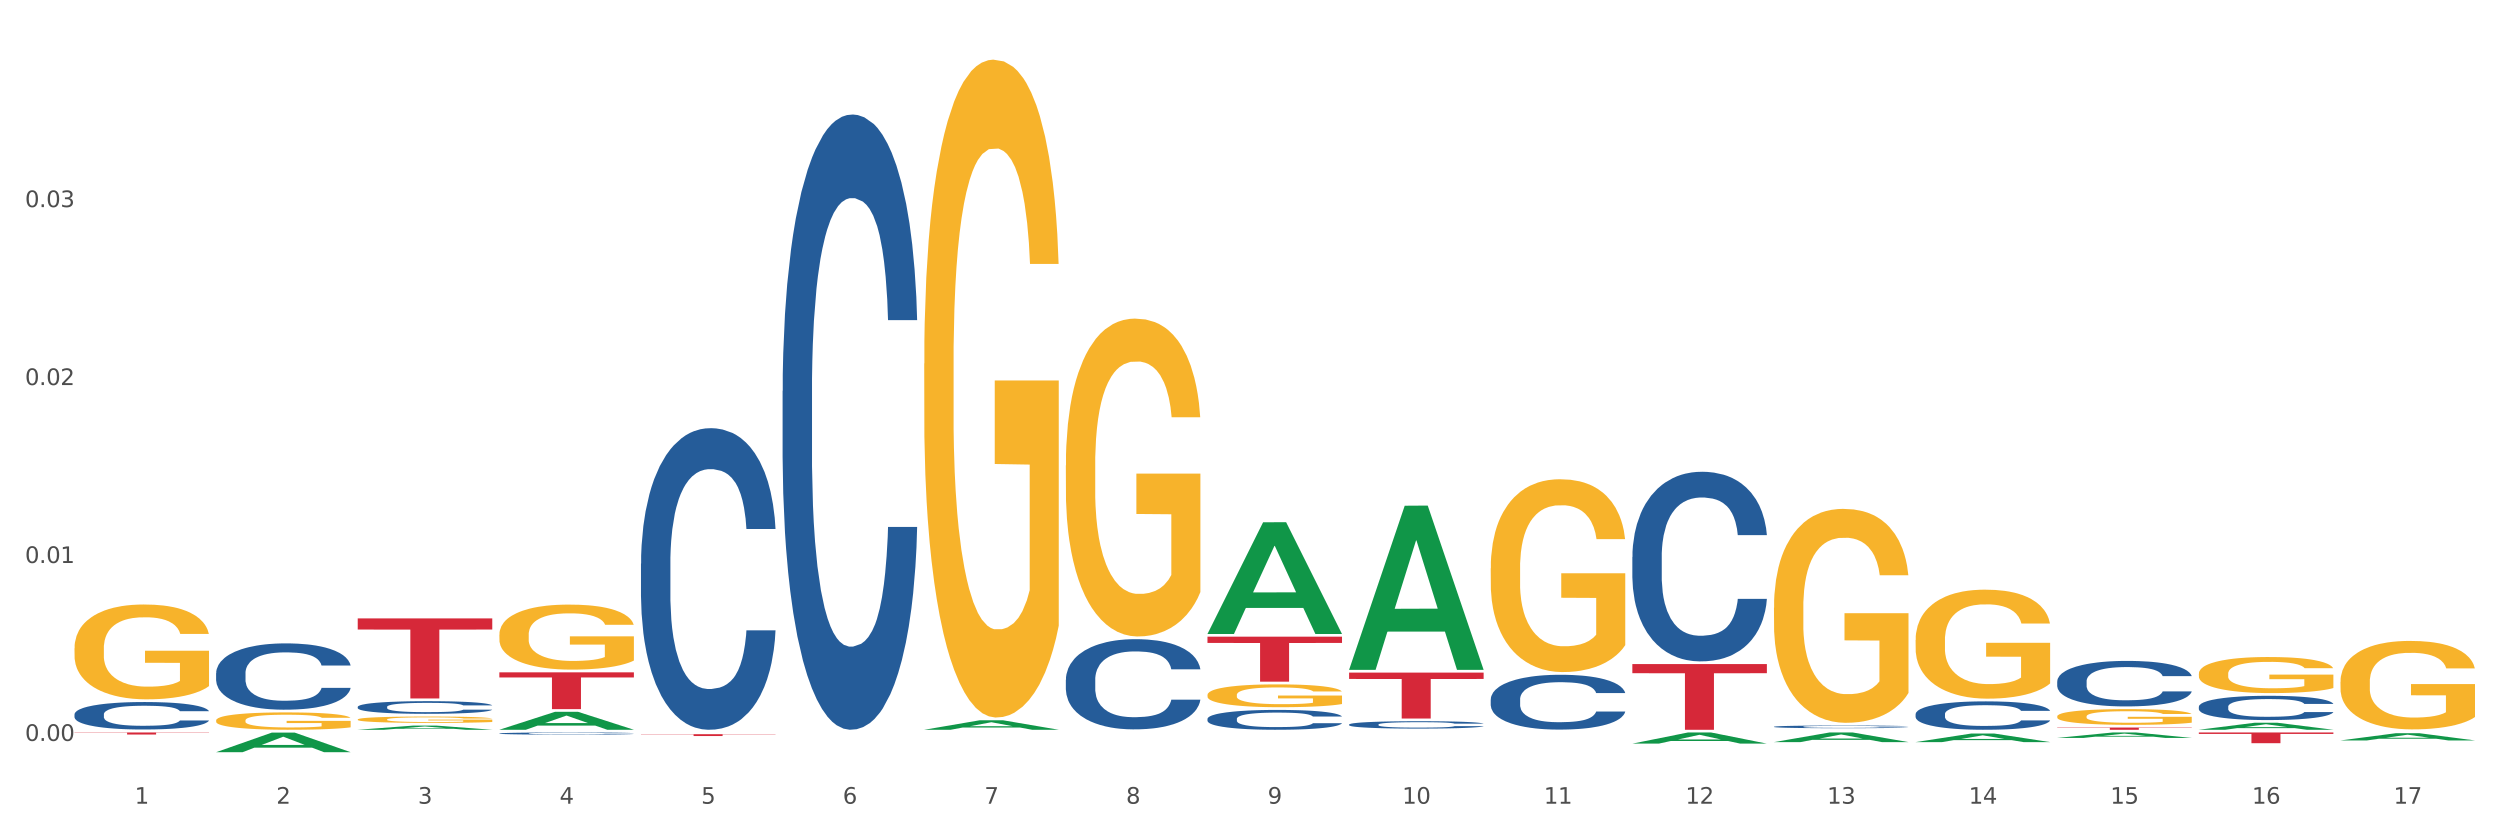
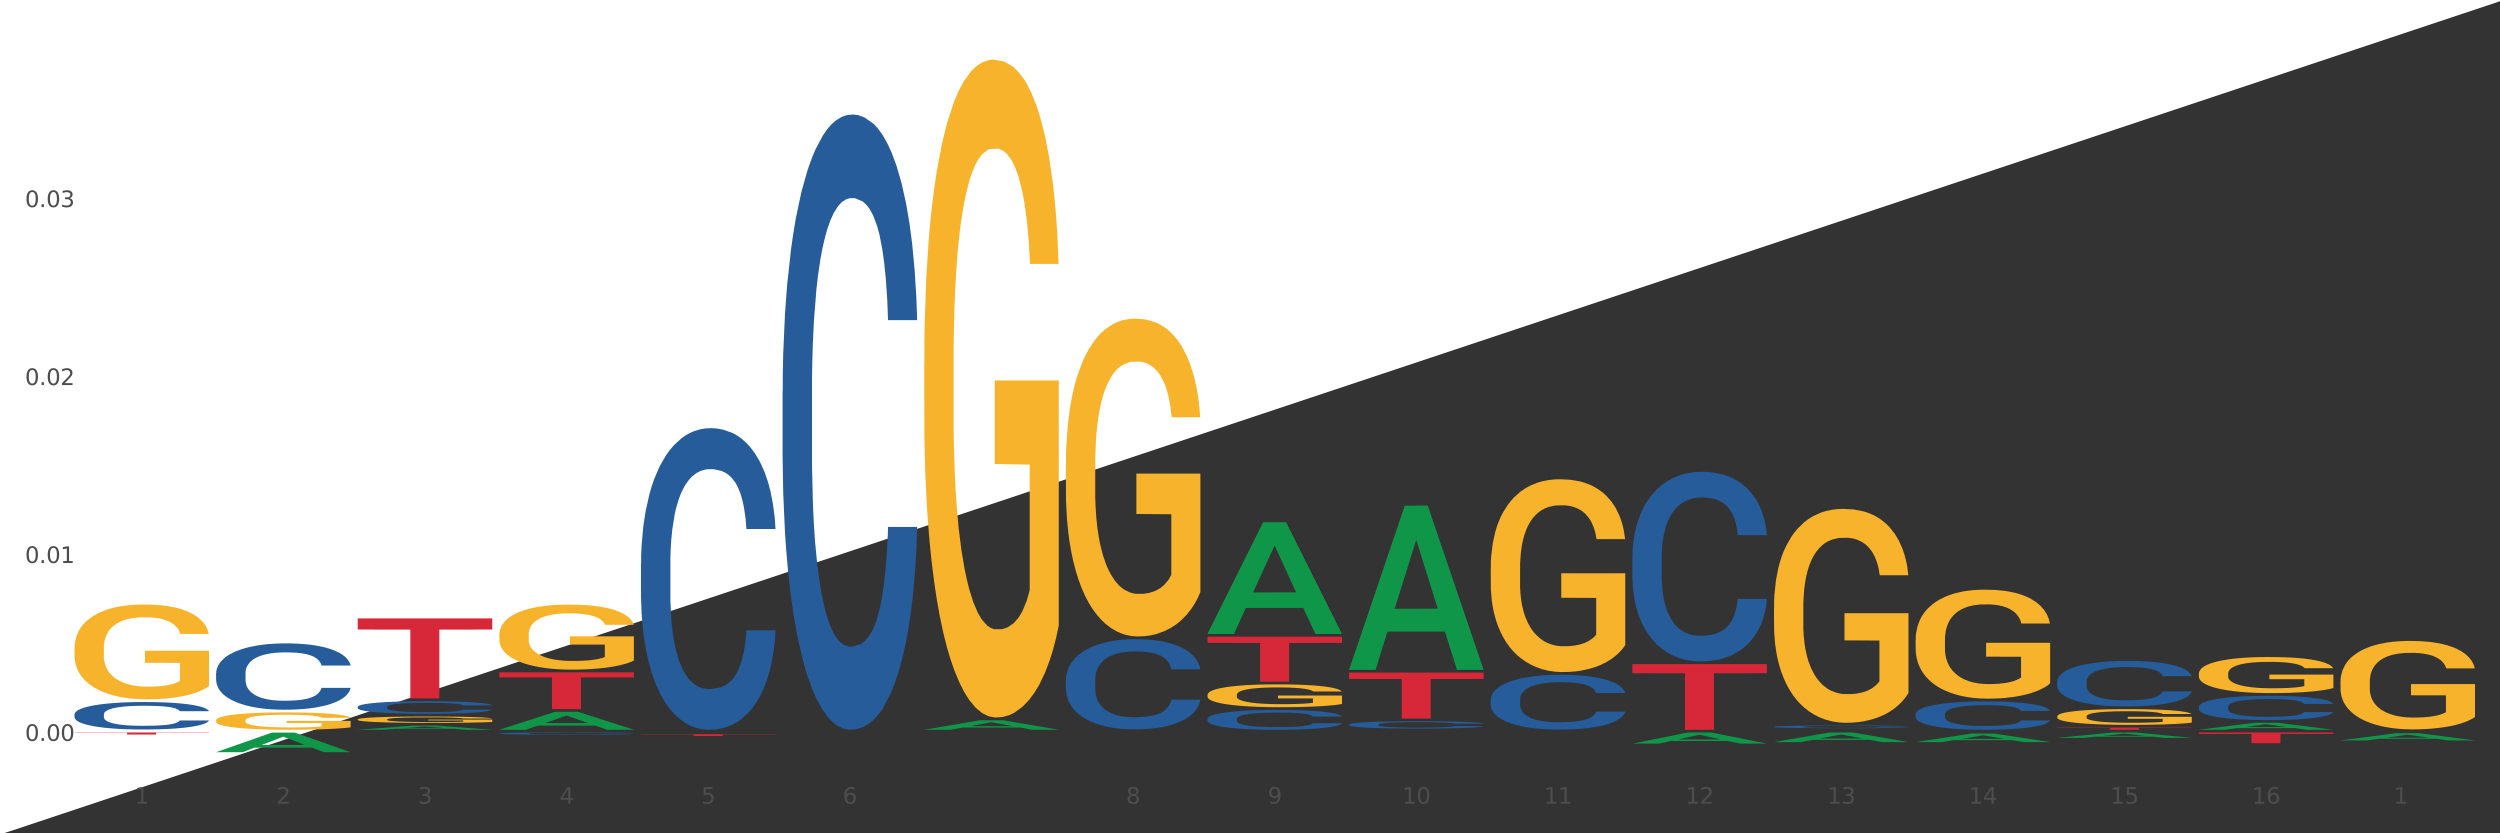
<svg xmlns="http://www.w3.org/2000/svg" xmlns:xlink="http://www.w3.org/1999/xlink" width="1080pt" height="360pt" viewBox="0 0 1080 360" version="1.1">
  <rect x="0" y="0" width="1080" height="360" fill="#333333" stroke="none" />
  <defs>
    <style type="text/css">*{stroke-linejoin: round; stroke-linecap: butt}</style>
  </defs>
  <g id="figure_1">
    <g id="patch_1">
-       <path d="M 0 360  L 1080 360  L 1080 0  L 0 0  z " style="fill: #ffffff; stroke: #ffffff; stroke-linejoin: miter" />
+       <path d="M 0 360  L 1080 0  L 0 0  z " style="fill: #ffffff; stroke: #ffffff; stroke-linejoin: miter" />
    </g>
    <g id="axes_1">
      <g id="matplotlib.axis_1">
        <g id="xtick_1">
          <g id="text_1">
            <g style="fill: #4d4d4d" transform="translate(58.182 347.204) scale(0.096 -0.096)">
              <defs>
                <path id="DejaVuSans-31" d="M 794 531  L 1825 531  L 1825 4091  L 703 3866  L 703 4441  L 1819 4666  L 2450 4666  L 2450 531  L 3481 531  L 3481 0  L 794 0  L 794 531  z " transform="scale(0.016)" />
              </defs>
              <use xlink:href="#DejaVuSans-31" />
            </g>
          </g>
        </g>
        <g id="xtick_2">
          <g id="text_2">
            <g style="fill: #4d4d4d" transform="translate(119.364 347.204) scale(0.096 -0.096)">
              <defs>
                <path id="DejaVuSans-32" d="M 1228 531  L 3431 531  L 3431 0  L 469 0  L 469 531  Q 828 903 1448 1529  Q 2069 2156 2228 2338  Q 2531 2678 2651 2914  Q 2772 3150 2772 3378  Q 2772 3750 2511 3984  Q 2250 4219 1831 4219  Q 1534 4219 1204 4116  Q 875 4013 500 3803  L 500 4441  Q 881 4594 1212 4672  Q 1544 4750 1819 4750  Q 2544 4750 2975 4387  Q 3406 4025 3406 3419  Q 3406 3131 3298 2873  Q 3191 2616 2906 2266  Q 2828 2175 2409 1742  Q 1991 1309 1228 531  z " transform="scale(0.016)" />
              </defs>
              <use xlink:href="#DejaVuSans-32" />
            </g>
          </g>
        </g>
        <g id="xtick_3">
          <g id="text_3">
            <g style="fill: #4d4d4d" transform="translate(180.545 347.204) scale(0.096 -0.096)">
              <defs>
                <path id="DejaVuSans-33" d="M 2597 2516  Q 3050 2419 3304 2112  Q 3559 1806 3559 1356  Q 3559 666 3084 287  Q 2609 -91 1734 -91  Q 1441 -91 1130 -33  Q 819 25 488 141  L 488 750  Q 750 597 1062 519  Q 1375 441 1716 441  Q 2309 441 2620 675  Q 2931 909 2931 1356  Q 2931 1769 2642 2001  Q 2353 2234 1838 2234  L 1294 2234  L 1294 2753  L 1863 2753  Q 2328 2753 2575 2939  Q 2822 3125 2822 3475  Q 2822 3834 2567 4026  Q 2313 4219 1838 4219  Q 1578 4219 1281 4162  Q 984 4106 628 3988  L 628 4550  Q 988 4650 1302 4700  Q 1616 4750 1894 4750  Q 2613 4750 3031 4423  Q 3450 4097 3450 3541  Q 3450 3153 3228 2886  Q 3006 2619 2597 2516  z " transform="scale(0.016)" />
              </defs>
              <use xlink:href="#DejaVuSans-33" />
            </g>
          </g>
        </g>
        <g id="xtick_4">
          <g id="text_4">
            <g style="fill: #4d4d4d" transform="translate(241.726 347.204) scale(0.096 -0.096)">
              <defs>
                <path id="DejaVuSans-34" d="M 2419 4116  L 825 1625  L 2419 1625  L 2419 4116  z M 2253 4666  L 3047 4666  L 3047 1625  L 3713 1625  L 3713 1100  L 3047 1100  L 3047 0  L 2419 0  L 2419 1100  L 313 1100  L 313 1709  L 2253 4666  z " transform="scale(0.016)" />
              </defs>
              <use xlink:href="#DejaVuSans-34" />
            </g>
          </g>
        </g>
        <g id="xtick_5">
          <g id="text_5">
            <g style="fill: #4d4d4d" transform="translate(302.908 347.204) scale(0.096 -0.096)">
              <defs>
                <path id="DejaVuSans-35" d="M 691 4666  L 3169 4666  L 3169 4134  L 1269 4134  L 1269 2991  Q 1406 3038 1543 3061  Q 1681 3084 1819 3084  Q 2600 3084 3056 2656  Q 3513 2228 3513 1497  Q 3513 744 3044 326  Q 2575 -91 1722 -91  Q 1428 -91 1123 -41  Q 819 9 494 109  L 494 744  Q 775 591 1075 516  Q 1375 441 1709 441  Q 2250 441 2565 725  Q 2881 1009 2881 1497  Q 2881 1984 2565 2268  Q 2250 2553 1709 2553  Q 1456 2553 1204 2497  Q 953 2441 691 2322  L 691 4666  z " transform="scale(0.016)" />
              </defs>
              <use xlink:href="#DejaVuSans-35" />
            </g>
          </g>
        </g>
        <g id="xtick_6">
          <g id="text_6">
            <g style="fill: #4d4d4d" transform="translate(364.089 347.204) scale(0.096 -0.096)">
              <defs>
                <path id="DejaVuSans-36" d="M 2113 2584  Q 1688 2584 1439 2293  Q 1191 2003 1191 1497  Q 1191 994 1439 701  Q 1688 409 2113 409  Q 2538 409 2786 701  Q 3034 994 3034 1497  Q 3034 2003 2786 2293  Q 2538 2584 2113 2584  z M 3366 4563  L 3366 3988  Q 3128 4100 2886 4159  Q 2644 4219 2406 4219  Q 1781 4219 1451 3797  Q 1122 3375 1075 2522  Q 1259 2794 1537 2939  Q 1816 3084 2150 3084  Q 2853 3084 3261 2657  Q 3669 2231 3669 1497  Q 3669 778 3244 343  Q 2819 -91 2113 -91  Q 1303 -91 875 529  Q 447 1150 447 2328  Q 447 3434 972 4092  Q 1497 4750 2381 4750  Q 2619 4750 2861 4703  Q 3103 4656 3366 4563  z " transform="scale(0.016)" />
              </defs>
              <use xlink:href="#DejaVuSans-36" />
            </g>
          </g>
        </g>
        <g id="xtick_7">
          <g id="text_7">
            <g style="fill: #4d4d4d" transform="translate(425.271 347.204) scale(0.096 -0.096)">
              <defs>
-                 <path id="DejaVuSans-37" d="M 525 4666  L 3525 4666  L 3525 4397  L 1831 0  L 1172 0  L 2766 4134  L 525 4134  L 525 4666  z " transform="scale(0.016)" />
-               </defs>
+                 </defs>
              <use xlink:href="#DejaVuSans-37" />
            </g>
          </g>
        </g>
        <g id="xtick_8">
          <g id="text_8">
            <g style="fill: #4d4d4d" transform="translate(486.452 347.204) scale(0.096 -0.096)">
              <defs>
                <path id="DejaVuSans-38" d="M 2034 2216  Q 1584 2216 1326 1975  Q 1069 1734 1069 1313  Q 1069 891 1326 650  Q 1584 409 2034 409  Q 2484 409 2743 651  Q 3003 894 3003 1313  Q 3003 1734 2745 1975  Q 2488 2216 2034 2216  z M 1403 2484  Q 997 2584 770 2862  Q 544 3141 544 3541  Q 544 4100 942 4425  Q 1341 4750 2034 4750  Q 2731 4750 3128 4425  Q 3525 4100 3525 3541  Q 3525 3141 3298 2862  Q 3072 2584 2669 2484  Q 3125 2378 3379 2068  Q 3634 1759 3634 1313  Q 3634 634 3220 271  Q 2806 -91 2034 -91  Q 1263 -91 848 271  Q 434 634 434 1313  Q 434 1759 690 2068  Q 947 2378 1403 2484  z M 1172 3481  Q 1172 3119 1398 2916  Q 1625 2713 2034 2713  Q 2441 2713 2670 2916  Q 2900 3119 2900 3481  Q 2900 3844 2670 4047  Q 2441 4250 2034 4250  Q 1625 4250 1398 4047  Q 1172 3844 1172 3481  z " transform="scale(0.016)" />
              </defs>
              <use xlink:href="#DejaVuSans-38" />
            </g>
          </g>
        </g>
        <g id="xtick_9">
          <g id="text_9">
            <g style="fill: #4d4d4d" transform="translate(547.634 347.204) scale(0.096 -0.096)">
              <defs>
                <path id="DejaVuSans-39" d="M 703 97  L 703 672  Q 941 559 1184 500  Q 1428 441 1663 441  Q 2288 441 2617 861  Q 2947 1281 2994 2138  Q 2813 1869 2534 1725  Q 2256 1581 1919 1581  Q 1219 1581 811 2004  Q 403 2428 403 3163  Q 403 3881 828 4315  Q 1253 4750 1959 4750  Q 2769 4750 3195 4129  Q 3622 3509 3622 2328  Q 3622 1225 3098 567  Q 2575 -91 1691 -91  Q 1453 -91 1209 -44  Q 966 3 703 97  z M 1959 2075  Q 2384 2075 2632 2365  Q 2881 2656 2881 3163  Q 2881 3666 2632 3958  Q 2384 4250 1959 4250  Q 1534 4250 1286 3958  Q 1038 3666 1038 3163  Q 1038 2656 1286 2365  Q 1534 2075 1959 2075  z " transform="scale(0.016)" />
              </defs>
              <use xlink:href="#DejaVuSans-39" />
            </g>
          </g>
        </g>
        <g id="xtick_10">
          <g id="text_10">
            <g style="fill: #4d4d4d" transform="translate(605.761 347.204) scale(0.096 -0.096)">
              <defs>
                <path id="DejaVuSans-30" d="M 2034 4250  Q 1547 4250 1301 3770  Q 1056 3291 1056 2328  Q 1056 1369 1301 889  Q 1547 409 2034 409  Q 2525 409 2770 889  Q 3016 1369 3016 2328  Q 3016 3291 2770 3770  Q 2525 4250 2034 4250  z M 2034 4750  Q 2819 4750 3233 4129  Q 3647 3509 3647 2328  Q 3647 1150 3233 529  Q 2819 -91 2034 -91  Q 1250 -91 836 529  Q 422 1150 422 2328  Q 422 3509 836 4129  Q 1250 4750 2034 4750  z " transform="scale(0.016)" />
              </defs>
              <use xlink:href="#DejaVuSans-31" />
              <use xlink:href="#DejaVuSans-30" transform="translate(63.623 0)" />
            </g>
          </g>
        </g>
        <g id="xtick_11">
          <g id="text_11">
            <g style="fill: #4d4d4d" transform="translate(666.942 347.204) scale(0.096 -0.096)">
              <use xlink:href="#DejaVuSans-31" />
              <use xlink:href="#DejaVuSans-31" transform="translate(63.623 0)" />
            </g>
          </g>
        </g>
        <g id="xtick_12">
          <g id="text_12">
            <g style="fill: #4d4d4d" transform="translate(728.124 347.204) scale(0.096 -0.096)">
              <use xlink:href="#DejaVuSans-31" />
              <use xlink:href="#DejaVuSans-32" transform="translate(63.623 0)" />
            </g>
          </g>
        </g>
        <g id="xtick_13">
          <g id="text_13">
            <g style="fill: #4d4d4d" transform="translate(789.305 347.204) scale(0.096 -0.096)">
              <use xlink:href="#DejaVuSans-31" />
              <use xlink:href="#DejaVuSans-33" transform="translate(63.623 0)" />
            </g>
          </g>
        </g>
        <g id="xtick_14">
          <g id="text_14">
            <g style="fill: #4d4d4d" transform="translate(850.487 347.204) scale(0.096 -0.096)">
              <use xlink:href="#DejaVuSans-31" />
              <use xlink:href="#DejaVuSans-34" transform="translate(63.623 0)" />
            </g>
          </g>
        </g>
        <g id="xtick_15">
          <g id="text_15">
            <g style="fill: #4d4d4d" transform="translate(911.668 347.204) scale(0.096 -0.096)">
              <use xlink:href="#DejaVuSans-31" />
              <use xlink:href="#DejaVuSans-35" transform="translate(63.623 0)" />
            </g>
          </g>
        </g>
        <g id="xtick_16">
          <g id="text_16">
            <g style="fill: #4d4d4d" transform="translate(972.849 347.204) scale(0.096 -0.096)">
              <use xlink:href="#DejaVuSans-31" />
              <use xlink:href="#DejaVuSans-36" transform="translate(63.623 0)" />
            </g>
          </g>
        </g>
        <g id="xtick_17">
          <g id="text_17">
            <g style="fill: #4d4d4d" transform="translate(1034.031 347.204) scale(0.096 -0.096)">
              <use xlink:href="#DejaVuSans-31" />
              <use xlink:href="#DejaVuSans-37" transform="translate(63.623 0)" />
            </g>
          </g>
        </g>
        <g id="xtick_18" />
        <g id="xtick_19" />
        <g id="xtick_20" />
        <g id="xtick_21" />
        <g id="xtick_22" />
        <g id="xtick_23" />
        <g id="xtick_24" />
        <g id="xtick_25" />
        <g id="xtick_26" />
        <g id="xtick_27" />
        <g id="xtick_28" />
        <g id="xtick_29" />
        <g id="xtick_30" />
        <g id="xtick_31" />
        <g id="xtick_32" />
        <g id="xtick_33" />
      </g>
      <g id="matplotlib.axis_2">
        <g id="ytick_1">
          <g id="text_18">
            <g style="fill: #4d4d4d" transform="translate(10.8 320.071) scale(0.096 -0.096)">
              <defs>
                <path id="DejaVuSans-2e" d="M 684 794  L 1344 794  L 1344 0  L 684 0  L 684 794  z " transform="scale(0.016)" />
              </defs>
              <use xlink:href="#DejaVuSans-30" />
              <use xlink:href="#DejaVuSans-2e" transform="translate(63.623 0)" />
              <use xlink:href="#DejaVuSans-30" transform="translate(95.41 0)" />
              <use xlink:href="#DejaVuSans-30" transform="translate(159.033 0)" />
            </g>
          </g>
        </g>
        <g id="ytick_2">
          <g id="text_19">
            <g style="fill: #4d4d4d" transform="translate(10.8 243.205) scale(0.096 -0.096)">
              <use xlink:href="#DejaVuSans-30" />
              <use xlink:href="#DejaVuSans-2e" transform="translate(63.623 0)" />
              <use xlink:href="#DejaVuSans-30" transform="translate(95.41 0)" />
              <use xlink:href="#DejaVuSans-31" transform="translate(159.033 0)" />
            </g>
          </g>
        </g>
        <g id="ytick_3">
          <g id="text_20">
            <g style="fill: #4d4d4d" transform="translate(10.8 166.34) scale(0.096 -0.096)">
              <use xlink:href="#DejaVuSans-30" />
              <use xlink:href="#DejaVuSans-2e" transform="translate(63.623 0)" />
              <use xlink:href="#DejaVuSans-30" transform="translate(95.41 0)" />
              <use xlink:href="#DejaVuSans-32" transform="translate(159.033 0)" />
            </g>
          </g>
        </g>
        <g id="ytick_4">
          <g id="text_21">
            <g style="fill: #4d4d4d" transform="translate(10.8 89.475) scale(0.096 -0.096)">
              <use xlink:href="#DejaVuSans-30" />
              <use xlink:href="#DejaVuSans-2e" transform="translate(63.623 0)" />
              <use xlink:href="#DejaVuSans-30" transform="translate(95.41 0)" />
              <use xlink:href="#DejaVuSans-33" transform="translate(159.033 0)" />
            </g>
          </g>
        </g>
        <g id="ytick_5" />
        <g id="ytick_6" />
        <g id="ytick_7" />
        <g id="ytick_8" />
      </g>
      <g id="PolyCollection_1">
        <path d="M 93.356 324.934  L 93.416 324.926  L 117.384 316.497  L 127.331 316.489  L 151.479 324.95  L 139.974 324.95  L 134.761 322.979  L 110.014 322.979  L 109.834 323.011  L 104.801 324.95  L 93.356 324.95  L 93.356 324.934  L 113.13 321.804  L 131.645 321.796  L 122.478 318.292  L 122.358 318.276  L 122.238 318.3  L 113.07 321.796  L 113.13 321.804  L 93.356 324.934  z " clip-path="url(#pe27744d5c5)" style="fill: #109648" />
        <path d="M 154.538 315.257  L 154.598 315.256  L 178.566 313.455  L 188.512 313.453  L 212.66 315.261  L 201.156 315.261  L 195.943 314.84  L 171.196 314.84  L 171.016 314.847  L 165.983 315.261  L 154.538 315.261  L 154.538 315.257  L 174.311 314.589  L 192.827 314.587  L 183.659 313.838  L 183.539 313.835  L 183.419 313.84  L 174.251 314.587  L 174.311 314.589  L 154.538 315.257  z " clip-path="url(#pe27744d5c5)" style="fill: #109648" />
        <path d="M 215.719 315.246  L 215.779 315.239  L 239.747 307.506  L 249.694 307.499  L 273.842 315.261  L 262.337 315.261  L 257.124 313.453  L 232.377 313.453  L 232.197 313.482  L 227.164 315.261  L 215.719 315.261  L 215.719 315.246  L 235.493 312.375  L 254.008 312.367  L 244.84 309.153  L 244.72 309.139  L 244.601 309.16  L 235.433 312.367  L 235.493 312.375  L 215.719 315.246  z " clip-path="url(#pe27744d5c5)" style="fill: #109648" />
        <path d="M 399.263 315.253  L 399.323 315.249  L 423.291 311.147  L 433.238 311.144  L 457.386 315.261  L 445.881 315.261  L 440.668 314.302  L 415.921 314.302  L 415.741 314.318  L 410.708 315.261  L 399.263 315.261  L 399.263 315.253  L 419.037 313.73  L 437.552 313.726  L 428.385 312.021  L 428.265 312.013  L 428.145 312.025  L 418.977 313.726  L 419.037 313.73  L 399.263 315.253  z " clip-path="url(#pe27744d5c5)" style="fill: #109648" />
        <path d="M 521.626 273.799  L 521.686 273.754  L 545.654 225.626  L 555.601 225.581  L 579.749 273.89  L 568.244 273.89  L 563.031 262.64  L 538.284 262.64  L 538.104 262.822  L 533.071 273.89  L 521.626 273.89  L 521.626 273.799  L 541.4 255.927  L 559.915 255.882  L 550.747 235.878  L 550.628 235.787  L 550.508 235.923  L 541.34 255.882  L 541.4 255.927  L 521.626 273.799  z " clip-path="url(#pe27744d5c5)" style="fill: #109648" />
        <path d="M 582.808 289.258  L 582.868 289.191  L 606.836 218.473  L 616.782 218.406  L 640.93 289.391  L 629.425 289.391  L 624.212 272.861  L 599.465 272.861  L 599.286 273.128  L 594.252 289.391  L 582.808 289.391  L 582.808 289.258  L 602.581 262.997  L 621.097 262.93  L 611.929 233.536  L 611.809 233.403  L 611.689 233.603  L 602.521 262.93  L 602.581 262.997  L 582.808 289.258  z " clip-path="url(#pe27744d5c5)" style="fill: #109648" />
        <path d="M 705.171 321.237  L 705.23 321.233  L 729.198 316.428  L 739.145 316.423  L 763.293 321.246  L 751.788 321.246  L 746.575 320.123  L 721.828 320.123  L 721.649 320.141  L 716.615 321.246  L 705.171 321.246  L 705.171 321.237  L 724.944 319.453  L 743.459 319.448  L 734.292 317.451  L 734.172 317.442  L 734.052 317.456  L 724.884 319.448  L 724.944 319.453  L 705.171 321.237  z " clip-path="url(#pe27744d5c5)" style="fill: #109648" />
        <path d="M 766.352 320.582  L 766.412 320.578  L 790.38 316.427  L 800.327 316.423  L 824.474 320.589  L 812.97 320.589  L 807.757 319.619  L 783.01 319.619  L 782.83 319.635  L 777.797 320.589  L 766.352 320.589  L 766.352 320.582  L 786.126 319.04  L 804.641 319.036  L 795.473 317.311  L 795.353 317.304  L 795.233 317.315  L 786.066 319.036  L 786.126 319.04  L 766.352 320.582  z " clip-path="url(#pe27744d5c5)" style="fill: #109648" />
        <path d="M 888.715 318.773  L 888.775 318.771  L 912.743 316.426  L 922.689 316.423  L 946.837 318.778  L 935.333 318.778  L 930.12 318.229  L 905.373 318.229  L 905.193 318.238  L 900.16 318.778  L 888.715 318.778  L 888.715 318.773  L 908.488 317.902  L 927.004 317.9  L 917.836 316.925  L 917.716 316.921  L 917.596 316.927  L 908.428 317.9  L 908.488 317.902  L 888.715 318.773  z " clip-path="url(#pe27744d5c5)" style="fill: #109648" />
        <path d="M 949.896 315.255  L 949.956 315.252  L 973.924 312.234  L 983.871 312.231  L 1008.019 315.261  L 996.514 315.261  L 991.301 314.555  L 966.554 314.555  L 966.374 314.567  L 961.341 315.261  L 949.896 315.261  L 949.896 315.255  L 969.67 314.134  L 988.185 314.132  L 979.017 312.877  L 978.897 312.871  L 978.778 312.88  L 969.61 314.132  L 969.67 314.134  L 949.896 315.255  z " clip-path="url(#pe27744d5c5)" style="fill: #109648" />
        <path d="M 827.533 320.582  L 827.593 320.578  L 851.561 316.889  L 861.508 316.886  L 885.656 320.589  L 874.151 320.589  L 868.938 319.726  L 844.191 319.726  L 844.011 319.74  L 838.978 320.589  L 827.533 320.589  L 827.533 320.582  L 847.307 319.212  L 865.822 319.208  L 856.654 317.675  L 856.535 317.668  L 856.415 317.679  L 847.247 319.208  L 847.307 319.212  L 827.533 320.582  z " clip-path="url(#pe27744d5c5)" style="fill: #109648" />
        <path d="M 1011.078 319.866  L 1011.138 319.863  L 1035.106 316.732  L 1045.052 316.729  L 1069.2 319.872  L 1057.695 319.872  L 1052.482 319.14  L 1027.735 319.14  L 1027.556 319.152  L 1022.522 319.872  L 1011.078 319.872  L 1011.078 319.866  L 1030.851 318.703  L 1049.366 318.7  L 1040.199 317.399  L 1040.079 317.393  L 1039.959 317.401  L 1030.791 318.7  L 1030.851 318.703  L 1011.078 319.866  z " clip-path="url(#pe27744d5c5)" style="fill: #109648" />
        <path d="M 888.715 309.485  L 888.783 309.479  L 888.783 309.255  L 888.921 309.063  L 889.607 308.597  L 890.636 308.211  L 891.391 308.006  L 892.146 307.839  L 893.038 307.671  L 894.136 307.497  L 896.126 307.242  L 897.361 307.112  L 898.871 306.975  L 901.616 306.776  L 903.606 306.665  L 905.664 306.571  L 909.027 306.46  L 911.223 306.41  L 913.556 306.373  L 916.369 306.348  L 918.497 306.342  L 923.163 306.36  L 927.143 306.416  L 929.064 306.46  L 931.535 306.534  L 932.838 306.584  L 934.966 306.683  L 937.162 306.814  L 938.671 306.925  L 940.936 307.137  L 942.651 307.348  L 944.23 307.609  L 945.053 307.789  L 945.671 307.957  L 946.22 308.149  L 946.769 308.454  L 934.417 308.454  L 933.936 308.236  L 933.182 308.031  L 932.084 307.832  L 931.123 307.708  L 929.476 307.553  L 927.966 307.454  L 926.388 307.379  L 924.467 307.317  L 922.957 307.286  L 920.83 307.261  L 916.644 307.267  L 913.83 307.317  L 911.909 307.379  L 910.674 307.435  L 909.576 307.497  L 908.341 307.584  L 906.899 307.714  L 905.87 307.832  L 904.841 307.982  L 904.017 308.131  L 903.263 308.305  L 902.645 308.491  L 902.165 308.684  L 901.753 308.92  L 901.41 309.311  L 901.41 310.162  L 901.547 310.355  L 901.89 310.609  L 902.302 310.802  L 902.988 311.032  L 903.606 311.187  L 904.772 311.411  L 906.076 311.597  L 907.105 311.715  L 908.135 311.815  L 909.919 311.951  L 911.909 312.063  L 913.624 312.131  L 915.958 312.194  L 917.536 312.218  L 918.908 312.231  L 922.271 312.231  L 924.672 312.212  L 927.349 312.169  L 929.407 312.113  L 931.123 312.044  L 933.044 311.933  L 934.279 311.827  L 934.279 310.529  L 919.183 310.522  L 919.183 309.659  L 946.837 309.659  L 946.837 312.194  L 945.671 312.324  L 944.367 312.442  L 942.994 312.548  L 940.936 312.678  L 938.465 312.802  L 936.269 312.889  L 933.936 312.964  L 931.191 313.032  L 927.623 313.094  L 925.427 313.119  L 922.682 313.138  L 919.457 313.144  L 916.644 313.132  L 913.899 313.101  L 911.017 313.045  L 908.203 312.964  L 906.076 312.883  L 903.949 312.784  L 901.684 312.653  L 899.9 312.529  L 898.528 312.417  L 897.018 312.274  L 895.371 312.088  L 894.136 311.92  L 893.038 311.746  L 891.871 311.523  L 891.048 311.33  L 890.224 311.088  L 889.744 310.908  L 889.195 310.628  L 888.783 310.237  L 888.715 309.485  z " clip-path="url(#pe27744d5c5)" style="fill: #f7b32b" />
        <path d="M 154.538 310.811  L 154.606 310.808  L 154.606 310.718  L 154.744 310.64  L 155.43 310.452  L 156.459 310.296  L 157.214 310.213  L 157.969 310.145  L 158.861 310.078  L 159.959 310.007  L 161.949 309.904  L 163.184 309.851  L 164.694 309.796  L 167.439 309.716  L 169.429 309.671  L 171.487 309.633  L 174.85 309.588  L 177.046 309.568  L 179.379 309.553  L 182.192 309.542  L 184.32 309.54  L 188.986 309.548  L 192.966 309.57  L 194.887 309.588  L 197.358 309.618  L 198.661 309.638  L 200.789 309.678  L 202.985 309.731  L 204.494 309.776  L 206.759 309.861  L 208.474 309.947  L 210.053 310.052  L 210.876 310.125  L 211.494 310.193  L 212.043 310.271  L 212.592 310.394  L 200.24 310.394  L 199.759 310.306  L 199.005 310.223  L 197.907 310.143  L 196.946 310.093  L 195.299 310.03  L 193.789 309.99  L 192.211 309.959  L 190.29 309.934  L 188.78 309.922  L 186.653 309.912  L 182.467 309.914  L 179.653 309.934  L 177.732 309.959  L 176.497 309.982  L 175.399 310.007  L 174.164 310.042  L 172.723 310.095  L 171.693 310.143  L 170.664 310.203  L 169.84 310.263  L 169.086 310.334  L 168.468 310.409  L 167.988 310.487  L 167.576 310.582  L 167.233 310.741  L 167.233 311.085  L 167.37 311.163  L 167.713 311.266  L 168.125 311.344  L 168.811 311.436  L 169.429 311.499  L 170.595 311.59  L 171.899 311.665  L 172.928 311.713  L 173.958 311.753  L 175.742 311.808  L 177.732 311.853  L 179.447 311.881  L 181.781 311.906  L 183.359 311.916  L 184.731 311.921  L 188.094 311.921  L 190.495 311.914  L 193.172 311.896  L 195.23 311.874  L 196.946 311.846  L 198.867 311.801  L 200.102 311.758  L 200.102 311.233  L 185.006 311.23  L 185.006 310.881  L 212.66 310.881  L 212.66 311.906  L 211.494 311.959  L 210.19 312.007  L 208.817 312.049  L 206.759 312.102  L 204.288 312.152  L 202.092 312.188  L 199.759 312.218  L 197.014 312.245  L 193.446 312.27  L 191.25 312.28  L 188.505 312.288  L 185.28 312.291  L 182.467 312.286  L 179.722 312.273  L 176.84 312.25  L 174.026 312.218  L 171.899 312.185  L 169.772 312.145  L 167.507 312.092  L 165.723 312.042  L 164.351 311.997  L 162.841 311.939  L 161.194 311.864  L 159.959 311.796  L 158.861 311.725  L 157.694 311.635  L 156.871 311.557  L 156.048 311.459  L 155.567 311.386  L 155.018 311.273  L 154.606 311.115  L 154.538 310.811  z " clip-path="url(#pe27744d5c5)" style="fill: #f7b32b" />
        <path d="M 93.356 311.225  L 93.425 311.218  L 93.425 310.971  L 93.562 310.759  L 94.248 310.245  L 95.278 309.82  L 96.033 309.594  L 96.787 309.409  L 97.68 309.224  L 98.778 309.032  L 100.768 308.751  L 102.003 308.607  L 103.512 308.456  L 106.257 308.237  L 108.247 308.114  L 110.306 308.011  L 113.668 307.887  L 115.864 307.833  L 118.197 307.791  L 121.011 307.764  L 123.138 307.757  L 127.804 307.778  L 131.784 307.839  L 133.706 307.887  L 136.176 307.97  L 137.48 308.024  L 139.607 308.134  L 141.803 308.278  L 143.313 308.401  L 145.577 308.634  L 147.293 308.867  L 148.871 309.155  L 149.695 309.354  L 150.312 309.539  L 150.861 309.751  L 151.41 310.087  L 139.058 310.087  L 138.578 309.847  L 137.823 309.621  L 136.725 309.402  L 135.764 309.265  L 134.118 309.093  L 132.608 308.984  L 131.03 308.902  L 129.108 308.833  L 127.599 308.799  L 125.471 308.771  L 121.285 308.778  L 118.472 308.833  L 116.55 308.902  L 115.315 308.963  L 114.217 309.032  L 112.982 309.128  L 111.541 309.272  L 110.512 309.402  L 109.482 309.566  L 108.659 309.731  L 107.904 309.923  L 107.287 310.128  L 106.806 310.341  L 106.394 310.601  L 106.051 311.033  L 106.051 311.972  L 106.189 312.184  L 106.532 312.465  L 106.943 312.677  L 107.63 312.931  L 108.247 313.102  L 109.414 313.349  L 110.718 313.554  L 111.747 313.685  L 112.776 313.794  L 114.56 313.945  L 116.55 314.068  L 118.266 314.144  L 120.599 314.212  L 122.177 314.24  L 123.55 314.253  L 126.912 314.253  L 129.314 314.233  L 131.99 314.185  L 134.049 314.123  L 135.764 314.048  L 137.686 313.925  L 138.921 313.808  L 138.921 312.376  L 123.824 312.369  L 123.824 311.416  L 151.479 311.416  L 151.479 314.212  L 150.312 314.356  L 149.008 314.486  L 147.636 314.603  L 145.577 314.747  L 143.107 314.884  L 140.911 314.98  L 138.578 315.062  L 135.833 315.137  L 132.265 315.206  L 130.069 315.233  L 127.324 315.254  L 124.099 315.261  L 121.285 315.247  L 118.54 315.213  L 115.658 315.151  L 112.845 315.062  L 110.718 314.973  L 108.59 314.863  L 106.326 314.719  L 104.542 314.582  L 103.169 314.459  L 101.66 314.301  L 100.013 314.096  L 98.778 313.911  L 97.68 313.719  L 96.513 313.472  L 95.69 313.26  L 94.866 312.993  L 94.386 312.794  L 93.837 312.485  L 93.425 312.054  L 93.356 311.225  z " clip-path="url(#pe27744d5c5)" style="fill: #f7b32b" />
        <path d="M 32.175 280.075  L 32.244 280.037  L 32.244 278.69  L 32.381 277.53  L 33.067 274.724  L 34.096 272.404  L 34.851 271.169  L 35.606 270.159  L 36.498 269.149  L 37.596 268.101  L 39.586 266.567  L 40.821 265.781  L 42.331 264.958  L 45.076 263.761  L 47.066 263.087  L 49.124 262.526  L 52.487 261.852  L 54.683 261.553  L 57.016 261.328  L 59.829 261.179  L 61.957 261.141  L 66.623 261.254  L 70.603 261.59  L 72.524 261.852  L 74.995 262.301  L 76.299 262.601  L 78.426 263.199  L 80.622 263.985  L 82.131 264.659  L 84.396 265.931  L 86.111 267.203  L 87.69 268.775  L 88.513 269.86  L 89.131 270.87  L 89.68 272.03  L 90.229 273.863  L 77.877 273.863  L 77.397 272.554  L 76.642 271.319  L 75.544 270.122  L 74.583 269.373  L 72.936 268.438  L 71.426 267.839  L 69.848 267.39  L 67.927 267.016  L 66.417 266.829  L 64.29 266.679  L 60.104 266.717  L 57.29 267.016  L 55.369 267.39  L 54.134 267.727  L 53.036 268.101  L 51.801 268.625  L 50.36 269.411  L 49.33 270.122  L 48.301 271.02  L 47.478 271.918  L 46.723 272.965  L 46.105 274.088  L 45.625 275.248  L 45.213 276.67  L 44.87 279.027  L 44.87 284.153  L 45.007 285.313  L 45.35 286.847  L 45.762 288.007  L 46.448 289.392  L 47.066 290.327  L 48.232 291.674  L 49.536 292.797  L 50.566 293.508  L 51.595 294.106  L 53.379 294.929  L 55.369 295.603  L 57.085 296.015  L 59.418 296.389  L 60.996 296.538  L 62.368 296.613  L 65.731 296.613  L 68.133 296.501  L 70.809 296.239  L 72.868 295.902  L 74.583 295.491  L 76.504 294.817  L 77.74 294.181  L 77.74 286.361  L 62.643 286.323  L 62.643 281.122  L 90.297 281.122  L 90.297 296.389  L 89.131 297.174  L 87.827 297.885  L 86.455 298.521  L 84.396 299.307  L 81.926 300.056  L 79.73 300.579  L 77.397 301.028  L 74.652 301.44  L 71.083 301.814  L 68.887 301.964  L 66.143 302.076  L 62.917 302.114  L 60.104 302.039  L 57.359 301.852  L 54.477 301.515  L 51.663 301.028  L 49.536 300.542  L 47.409 299.943  L 45.144 299.158  L 43.36 298.409  L 41.988 297.736  L 40.478 296.875  L 38.831 295.753  L 37.596 294.742  L 36.498 293.695  L 35.332 292.348  L 34.508 291.188  L 33.685 289.728  L 33.204 288.643  L 32.655 286.959  L 32.244 284.602  L 32.175 280.075  z " clip-path="url(#pe27744d5c5)" style="fill: #f7b32b" />
        <path d="M 521.626 300.209  L 521.695 300.2  L 521.695 299.875  L 521.832 299.596  L 522.518 298.92  L 523.548 298.361  L 524.303 298.063  L 525.057 297.82  L 525.949 297.577  L 527.047 297.324  L 529.037 296.955  L 530.273 296.765  L 531.782 296.567  L 534.527 296.279  L 536.517 296.116  L 538.576 295.981  L 541.938 295.819  L 544.134 295.747  L 546.467 295.693  L 549.281 295.657  L 551.408 295.648  L 556.074 295.675  L 560.054 295.756  L 561.976 295.819  L 564.446 295.927  L 565.75 295.999  L 567.877 296.144  L 570.073 296.333  L 571.583 296.495  L 573.847 296.802  L 575.563 297.108  L 577.141 297.487  L 577.965 297.748  L 578.582 297.991  L 579.131 298.271  L 579.68 298.712  L 567.328 298.712  L 566.848 298.397  L 566.093 298.099  L 564.995 297.811  L 564.034 297.631  L 562.387 297.405  L 560.878 297.261  L 559.299 297.153  L 557.378 297.063  L 555.868 297.018  L 553.741 296.982  L 549.555 296.991  L 546.742 297.063  L 544.82 297.153  L 543.585 297.234  L 542.487 297.324  L 541.252 297.45  L 539.811 297.64  L 538.782 297.811  L 537.752 298.027  L 536.929 298.244  L 536.174 298.496  L 535.556 298.766  L 535.076 299.046  L 534.664 299.388  L 534.321 299.956  L 534.321 301.191  L 534.459 301.471  L 534.802 301.84  L 535.213 302.12  L 535.9 302.453  L 536.517 302.678  L 537.684 303.003  L 538.988 303.273  L 540.017 303.445  L 541.046 303.589  L 542.83 303.787  L 544.82 303.949  L 546.536 304.048  L 548.869 304.139  L 550.447 304.175  L 551.82 304.193  L 555.182 304.193  L 557.584 304.166  L 560.26 304.103  L 562.319 304.021  L 564.034 303.922  L 565.956 303.76  L 567.191 303.607  L 567.191 301.723  L 552.094 301.714  L 552.094 300.461  L 579.749 300.461  L 579.749 304.139  L 578.582 304.328  L 577.278 304.499  L 575.906 304.652  L 573.847 304.842  L 571.377 305.022  L 569.181 305.148  L 566.848 305.256  L 564.103 305.355  L 560.535 305.446  L 558.339 305.482  L 555.594 305.509  L 552.369 305.518  L 549.555 305.5  L 546.81 305.455  L 543.928 305.373  L 541.115 305.256  L 538.988 305.139  L 536.86 304.995  L 534.596 304.806  L 532.812 304.625  L 531.439 304.463  L 529.93 304.256  L 528.283 303.985  L 527.047 303.742  L 525.949 303.49  L 524.783 303.165  L 523.959 302.886  L 523.136 302.534  L 522.656 302.273  L 522.107 301.867  L 521.695 301.299  L 521.626 300.209  z " clip-path="url(#pe27744d5c5)" style="fill: #f7b32b" />
        <path d="M 460.445 201.089  L 460.514 200.964  L 460.514 196.449  L 460.651 192.561  L 461.337 183.155  L 462.366 175.38  L 463.121 171.241  L 463.876 167.855  L 464.768 164.469  L 465.866 160.957  L 467.856 155.815  L 469.091 153.181  L 470.601 150.422  L 473.346 146.409  L 475.336 144.152  L 477.394 142.27  L 480.757 140.013  L 482.953 139.01  L 485.286 138.257  L 488.099 137.755  L 490.227 137.63  L 494.893 138.006  L 498.873 139.135  L 500.794 140.013  L 503.265 141.518  L 504.568 142.521  L 506.696 144.528  L 508.892 147.161  L 510.401 149.419  L 512.666 153.683  L 514.381 157.947  L 515.96 163.214  L 516.783 166.851  L 517.401 170.238  L 517.95 174.125  L 518.499 180.271  L 506.147 180.271  L 505.666 175.881  L 504.912 171.743  L 503.814 167.729  L 502.853 165.221  L 501.206 162.086  L 499.696 160.079  L 498.118 158.574  L 496.197 157.32  L 494.687 156.693  L 492.56 156.191  L 488.374 156.317  L 485.56 157.32  L 483.639 158.574  L 482.404 159.703  L 481.306 160.957  L 480.071 162.713  L 478.63 165.346  L 477.6 167.729  L 476.571 170.739  L 475.747 173.749  L 474.993 177.261  L 474.375 181.023  L 473.895 184.911  L 473.483 189.677  L 473.14 197.578  L 473.14 214.759  L 473.277 218.647  L 473.62 223.789  L 474.032 227.677  L 474.718 232.317  L 475.336 235.453  L 476.502 239.968  L 477.806 243.73  L 478.835 246.113  L 479.865 248.119  L 481.649 250.879  L 483.639 253.136  L 485.354 254.515  L 487.688 255.77  L 489.266 256.271  L 490.638 256.522  L 494.001 256.522  L 496.403 256.146  L 499.079 255.268  L 501.137 254.139  L 502.853 252.76  L 504.774 250.502  L 506.01 248.37  L 506.01 222.159  L 490.913 222.033  L 490.913 204.601  L 518.567 204.601  L 518.567 255.77  L 517.401 258.403  L 516.097 260.786  L 514.724 262.918  L 512.666 265.552  L 510.195 268.06  L 508 269.816  L 505.666 271.321  L 502.922 272.7  L 499.353 273.955  L 497.157 274.456  L 494.413 274.832  L 491.187 274.958  L 488.374 274.707  L 485.629 274.08  L 482.747 272.951  L 479.933 271.321  L 477.806 269.691  L 475.679 267.684  L 473.414 265.05  L 471.63 262.542  L 470.258 260.285  L 468.748 257.4  L 467.101 253.638  L 465.866 250.251  L 464.768 246.74  L 463.601 242.225  L 462.778 238.337  L 461.955 233.446  L 461.474 229.809  L 460.925 224.165  L 460.514 216.264  L 460.445 201.089  z " clip-path="url(#pe27744d5c5)" style="fill: #f7b32b" />
        <path d="M 1011.078 294.536  L 1011.146 294.501  L 1011.146 293.244  L 1011.284 292.162  L 1011.97 289.544  L 1012.999 287.38  L 1013.754 286.229  L 1014.509 285.286  L 1015.401 284.344  L 1016.499 283.366  L 1018.489 281.935  L 1019.724 281.202  L 1021.234 280.435  L 1023.978 279.318  L 1025.969 278.689  L 1028.027 278.166  L 1031.39 277.538  L 1033.585 277.258  L 1035.919 277.049  L 1038.732 276.909  L 1040.859 276.874  L 1045.526 276.979  L 1049.506 277.293  L 1051.427 277.538  L 1053.897 277.956  L 1055.201 278.236  L 1057.328 278.794  L 1059.524 279.527  L 1061.034 280.155  L 1063.299 281.342  L 1065.014 282.529  L 1066.592 283.995  L 1067.416 285.007  L 1068.033 285.949  L 1068.582 287.031  L 1069.131 288.742  L 1056.78 288.742  L 1056.299 287.52  L 1055.544 286.368  L 1054.446 285.251  L 1053.486 284.553  L 1051.839 283.681  L 1050.329 283.122  L 1048.751 282.703  L 1046.829 282.354  L 1045.32 282.18  L 1043.192 282.04  L 1039.007 282.075  L 1036.193 282.354  L 1034.272 282.703  L 1033.037 283.017  L 1031.939 283.366  L 1030.703 283.855  L 1029.262 284.588  L 1028.233 285.251  L 1027.204 286.089  L 1026.38 286.927  L 1025.625 287.904  L 1025.008 288.951  L 1024.527 290.033  L 1024.116 291.359  L 1023.773 293.558  L 1023.773 298.34  L 1023.91 299.422  L 1024.253 300.853  L 1024.665 301.935  L 1025.351 303.227  L 1025.969 304.099  L 1027.135 305.356  L 1028.439 306.403  L 1029.468 307.066  L 1030.498 307.624  L 1032.282 308.392  L 1034.272 309.021  L 1035.987 309.405  L 1038.32 309.754  L 1039.899 309.893  L 1041.271 309.963  L 1044.634 309.963  L 1047.035 309.858  L 1049.712 309.614  L 1051.77 309.3  L 1053.486 308.916  L 1055.407 308.288  L 1056.642 307.694  L 1056.642 300.399  L 1041.546 300.365  L 1041.546 295.513  L 1069.2 295.513  L 1069.2 309.754  L 1068.033 310.487  L 1066.73 311.15  L 1065.357 311.743  L 1063.299 312.476  L 1060.828 313.174  L 1058.632 313.663  L 1056.299 314.082  L 1053.554 314.466  L 1049.986 314.815  L 1047.79 314.954  L 1045.045 315.059  L 1041.82 315.094  L 1039.007 315.024  L 1036.262 314.85  L 1033.38 314.535  L 1030.566 314.082  L 1028.439 313.628  L 1026.312 313.069  L 1024.047 312.336  L 1022.263 311.638  L 1020.891 311.01  L 1019.381 310.207  L 1017.734 309.16  L 1016.499 308.218  L 1015.401 307.241  L 1014.234 305.984  L 1013.411 304.902  L 1012.587 303.541  L 1012.107 302.529  L 1011.558 300.958  L 1011.146 298.759  L 1011.078 294.536  z " clip-path="url(#pe27744d5c5)" style="fill: #f7b32b" />
        <path d="M 399.263 157.098  L 399.332 156.839  L 399.332 147.495  L 399.469 139.448  L 400.156 119.981  L 401.185 103.888  L 401.94 95.322  L 402.695 88.314  L 403.587 81.306  L 404.685 74.038  L 406.675 63.396  L 407.91 57.945  L 409.419 52.235  L 412.164 43.929  L 414.154 39.257  L 416.213 35.363  L 419.575 30.691  L 421.771 28.615  L 424.104 27.057  L 426.918 26.019  L 429.045 25.759  L 433.711 26.538  L 437.691 28.874  L 439.613 30.691  L 442.083 33.806  L 443.387 35.882  L 445.514 40.035  L 447.71 45.486  L 449.22 50.158  L 451.484 58.984  L 453.2 67.809  L 454.778 78.71  L 455.602 86.238  L 456.219 93.246  L 456.768 101.292  L 457.317 114.011  L 444.965 114.011  L 444.485 104.926  L 443.73 96.361  L 442.632 88.055  L 441.672 82.863  L 440.025 76.374  L 438.515 72.221  L 436.937 69.107  L 435.015 66.511  L 433.506 65.213  L 431.378 64.175  L 427.192 64.434  L 424.379 66.511  L 422.458 69.107  L 421.222 71.443  L 420.124 74.038  L 418.889 77.672  L 417.448 83.123  L 416.419 88.055  L 415.39 94.284  L 414.566 100.514  L 413.811 107.781  L 413.194 115.568  L 412.713 123.615  L 412.302 133.478  L 411.958 149.831  L 411.958 185.391  L 412.096 193.437  L 412.439 204.079  L 412.851 212.126  L 413.537 221.73  L 414.154 228.219  L 415.321 237.563  L 416.625 245.35  L 417.654 250.281  L 418.683 254.434  L 420.468 260.145  L 422.458 264.817  L 424.173 267.672  L 426.506 270.268  L 428.084 271.306  L 429.457 271.825  L 432.819 271.825  L 435.221 271.047  L 437.897 269.23  L 439.956 266.894  L 441.672 264.038  L 443.593 259.366  L 444.828 254.954  L 444.828 200.705  L 429.731 200.445  L 429.731 164.366  L 457.386 164.366  L 457.386 270.268  L 456.219 275.719  L 454.915 280.65  L 453.543 285.063  L 451.484 290.514  L 449.014 295.705  L 446.818 299.339  L 444.485 302.454  L 441.74 305.309  L 438.172 307.904  L 435.976 308.943  L 433.231 309.721  L 430.006 309.981  L 427.192 309.462  L 424.448 308.164  L 421.565 305.828  L 418.752 302.454  L 416.625 299.079  L 414.497 294.926  L 412.233 289.475  L 410.449 284.284  L 409.076 279.612  L 407.567 273.642  L 405.92 265.855  L 404.685 258.847  L 403.587 251.579  L 402.42 242.235  L 401.597 234.189  L 400.773 224.066  L 400.293 216.538  L 399.744 204.858  L 399.332 188.505  L 399.263 157.098  z " clip-path="url(#pe27744d5c5)" style="fill: #f7b32b" />
        <path d="M 766.352 262.54  L 766.421 262.455  L 766.421 259.417  L 766.558 256.8  L 767.244 250.47  L 768.273 245.237  L 769.028 242.451  L 769.783 240.172  L 770.675 237.893  L 771.773 235.53  L 773.763 232.069  L 774.998 230.297  L 776.508 228.44  L 779.253 225.739  L 781.243 224.22  L 783.301 222.954  L 786.664 221.434  L 788.86 220.759  L 791.193 220.253  L 794.006 219.915  L 796.134 219.831  L 800.8 220.084  L 804.78 220.844  L 806.701 221.434  L 809.172 222.447  L 810.476 223.122  L 812.603 224.473  L 814.799 226.245  L 816.308 227.765  L 818.573 230.635  L 820.288 233.504  L 821.867 237.049  L 822.69 239.497  L 823.308 241.776  L 823.857 244.393  L 824.406 248.528  L 812.054 248.528  L 811.574 245.574  L 810.819 242.789  L 809.721 240.088  L 808.76 238.4  L 807.113 236.29  L 805.603 234.939  L 804.025 233.926  L 802.104 233.082  L 800.594 232.66  L 798.467 232.323  L 794.281 232.407  L 791.467 233.082  L 789.546 233.926  L 788.311 234.686  L 787.213 235.53  L 785.978 236.712  L 784.537 238.484  L 783.507 240.088  L 782.478 242.114  L 781.655 244.139  L 780.9 246.503  L 780.282 249.035  L 779.802 251.651  L 779.39 254.859  L 779.047 260.176  L 779.047 271.74  L 779.184 274.356  L 779.527 277.817  L 779.939 280.434  L 780.625 283.557  L 781.243 285.667  L 782.409 288.705  L 783.713 291.237  L 784.743 292.841  L 785.772 294.192  L 787.556 296.049  L 789.546 297.568  L 791.262 298.496  L 793.595 299.34  L 795.173 299.678  L 796.545 299.847  L 799.908 299.847  L 802.31 299.594  L 804.986 299.003  L 807.044 298.243  L 808.76 297.315  L 810.681 295.795  L 811.917 294.36  L 811.917 276.72  L 796.82 276.635  L 796.82 264.903  L 824.474 264.903  L 824.474 299.34  L 823.308 301.113  L 822.004 302.717  L 820.632 304.151  L 818.573 305.924  L 816.103 307.612  L 813.907 308.794  L 811.574 309.807  L 808.829 310.735  L 805.26 311.579  L 803.064 311.917  L 800.32 312.17  L 797.094 312.254  L 794.281 312.086  L 791.536 311.664  L 788.654 310.904  L 785.84 309.807  L 783.713 308.709  L 781.586 307.359  L 779.321 305.586  L 777.537 303.898  L 776.165 302.379  L 774.655 300.438  L 773.008 297.905  L 771.773 295.627  L 770.675 293.263  L 769.509 290.225  L 768.685 287.608  L 767.862 284.316  L 767.381 281.868  L 766.832 278.07  L 766.421 272.753  L 766.352 262.54  z " clip-path="url(#pe27744d5c5)" style="fill: #f7b32b" />
        <path d="M 827.533 276.494  L 827.602 276.451  L 827.602 274.903  L 827.739 273.57  L 828.425 270.344  L 829.455 267.678  L 830.21 266.258  L 830.964 265.097  L 831.857 263.936  L 832.954 262.732  L 834.945 260.968  L 836.18 260.065  L 837.689 259.119  L 840.434 257.743  L 842.424 256.968  L 844.483 256.323  L 847.845 255.549  L 850.041 255.205  L 852.374 254.947  L 855.188 254.775  L 857.315 254.732  L 861.981 254.861  L 865.961 255.248  L 867.883 255.549  L 870.353 256.065  L 871.657 256.409  L 873.784 257.097  L 875.98 258.001  L 877.49 258.775  L 879.754 260.237  L 881.47 261.699  L 883.048 263.506  L 883.872 264.753  L 884.489 265.914  L 885.038 267.248  L 885.587 269.355  L 873.235 269.355  L 872.755 267.85  L 872 266.43  L 870.902 265.054  L 869.941 264.194  L 868.295 263.119  L 866.785 262.431  L 865.207 261.914  L 863.285 261.484  L 861.775 261.269  L 859.648 261.097  L 855.462 261.14  L 852.649 261.484  L 850.727 261.914  L 849.492 262.302  L 848.394 262.732  L 847.159 263.334  L 845.718 264.237  L 844.689 265.054  L 843.659 266.086  L 842.836 267.118  L 842.081 268.323  L 841.464 269.613  L 840.983 270.946  L 840.571 272.581  L 840.228 275.29  L 840.228 281.182  L 840.366 282.516  L 840.709 284.279  L 841.12 285.612  L 841.807 287.204  L 842.424 288.279  L 843.591 289.827  L 844.895 291.117  L 845.924 291.934  L 846.953 292.623  L 848.737 293.569  L 850.727 294.343  L 852.443 294.816  L 854.776 295.246  L 856.354 295.418  L 857.727 295.504  L 861.089 295.504  L 863.491 295.375  L 866.167 295.074  L 868.226 294.687  L 869.941 294.214  L 871.863 293.44  L 873.098 292.709  L 873.098 283.72  L 858.001 283.677  L 858.001 277.699  L 885.656 277.699  L 885.656 295.246  L 884.489 296.149  L 883.185 296.966  L 881.813 297.698  L 879.754 298.601  L 877.284 299.461  L 875.088 300.063  L 872.755 300.579  L 870.01 301.052  L 866.442 301.482  L 864.246 301.654  L 861.501 301.783  L 858.276 301.826  L 855.462 301.74  L 852.717 301.525  L 849.835 301.138  L 847.022 300.579  L 844.895 300.02  L 842.767 299.332  L 840.503 298.429  L 838.719 297.569  L 837.346 296.794  L 835.837 295.805  L 834.19 294.515  L 832.954 293.354  L 831.857 292.15  L 830.69 290.601  L 829.867 289.268  L 829.043 287.591  L 828.563 286.343  L 828.014 284.408  L 827.602 281.698  L 827.533 276.494  z " clip-path="url(#pe27744d5c5)" style="fill: #f7b32b" />
        <path d="M 643.989 245.525  L 644.058 245.449  L 644.058 242.71  L 644.195 240.352  L 644.881 234.646  L 645.911 229.929  L 646.665 227.418  L 647.42 225.364  L 648.312 223.309  L 649.41 221.179  L 651.4 218.06  L 652.635 216.462  L 654.145 214.788  L 656.89 212.353  L 658.88 210.984  L 660.939 209.843  L 664.301 208.473  L 666.497 207.865  L 668.83 207.408  L 671.644 207.104  L 673.771 207.028  L 678.437 207.256  L 682.417 207.941  L 684.339 208.473  L 686.809 209.386  L 688.113 209.995  L 690.24 211.212  L 692.436 212.81  L 693.946 214.179  L 696.21 216.766  L 697.926 219.353  L 699.504 222.549  L 700.327 224.755  L 700.945 226.809  L 701.494 229.168  L 702.043 232.896  L 689.691 232.896  L 689.211 230.233  L 688.456 227.722  L 687.358 225.287  L 686.397 223.766  L 684.75 221.864  L 683.241 220.646  L 681.662 219.733  L 679.741 218.973  L 678.231 218.592  L 676.104 218.288  L 671.918 218.364  L 669.105 218.973  L 667.183 219.733  L 665.948 220.418  L 664.85 221.179  L 663.615 222.244  L 662.174 223.842  L 661.145 225.287  L 660.115 227.113  L 659.292 228.939  L 658.537 231.07  L 657.919 233.352  L 657.439 235.711  L 657.027 238.602  L 656.684 243.395  L 656.684 253.818  L 656.821 256.177  L 657.164 259.296  L 657.576 261.655  L 658.262 264.47  L 658.88 266.372  L 660.047 269.111  L 661.35 271.394  L 662.38 272.839  L 663.409 274.056  L 665.193 275.73  L 667.183 277.1  L 668.899 277.937  L 671.232 278.697  L 672.81 279.002  L 674.183 279.154  L 677.545 279.154  L 679.947 278.926  L 682.623 278.393  L 684.682 277.708  L 686.397 276.871  L 688.319 275.502  L 689.554 274.209  L 689.554 258.307  L 674.457 258.231  L 674.457 247.656  L 702.112 247.656  L 702.112 278.697  L 700.945 280.295  L 699.641 281.741  L 698.269 283.034  L 696.21 284.632  L 693.74 286.154  L 691.544 287.219  L 689.211 288.132  L 686.466 288.969  L 682.898 289.729  L 680.702 290.034  L 677.957 290.262  L 674.732 290.338  L 671.918 290.186  L 669.173 289.806  L 666.291 289.121  L 663.478 288.132  L 661.35 287.143  L 659.223 285.925  L 656.959 284.328  L 655.174 282.806  L 653.802 281.436  L 652.292 279.687  L 650.645 277.404  L 649.41 275.35  L 648.312 273.22  L 647.146 270.481  L 646.322 268.122  L 645.499 265.155  L 645.018 262.948  L 644.47 259.525  L 644.058 254.731  L 643.989 245.525  z " clip-path="url(#pe27744d5c5)" style="fill: #f7b32b" />
        <path d="M 215.719 274.168  L 215.788 274.142  L 215.788 273.219  L 215.925 272.423  L 216.611 270.499  L 217.641 268.908  L 218.395 268.061  L 219.15 267.368  L 220.042 266.675  L 221.14 265.957  L 223.13 264.905  L 224.366 264.366  L 225.875 263.801  L 228.62 262.98  L 230.61 262.518  L 232.669 262.133  L 236.031 261.672  L 238.227 261.466  L 240.56 261.312  L 243.374 261.21  L 245.501 261.184  L 250.167 261.261  L 254.147 261.492  L 256.069 261.672  L 258.539 261.98  L 259.843 262.185  L 261.97 262.595  L 264.166 263.134  L 265.676 263.596  L 267.94 264.469  L 269.656 265.341  L 271.234 266.419  L 272.057 267.163  L 272.675 267.856  L 273.224 268.651  L 273.773 269.908  L 261.421 269.908  L 260.941 269.01  L 260.186 268.164  L 259.088 267.342  L 258.127 266.829  L 256.48 266.188  L 254.971 265.777  L 253.392 265.469  L 251.471 265.213  L 249.961 265.084  L 247.834 264.982  L 243.648 265.007  L 240.835 265.213  L 238.913 265.469  L 237.678 265.7  L 236.58 265.957  L 235.345 266.316  L 233.904 266.855  L 232.875 267.342  L 231.845 267.958  L 231.022 268.574  L 230.267 269.293  L 229.649 270.062  L 229.169 270.858  L 228.757 271.833  L 228.414 273.45  L 228.414 276.965  L 228.551 277.76  L 228.895 278.812  L 229.306 279.608  L 229.993 280.557  L 230.61 281.199  L 231.777 282.123  L 233.08 282.892  L 234.11 283.38  L 235.139 283.79  L 236.923 284.355  L 238.913 284.817  L 240.629 285.099  L 242.962 285.356  L 244.54 285.458  L 245.913 285.51  L 249.275 285.51  L 251.677 285.433  L 254.353 285.253  L 256.412 285.022  L 258.127 284.74  L 260.049 284.278  L 261.284 283.842  L 261.284 278.479  L 246.187 278.453  L 246.187 274.886  L 273.842 274.886  L 273.842 285.356  L 272.675 285.895  L 271.371 286.382  L 269.999 286.818  L 267.94 287.357  L 265.47 287.87  L 263.274 288.23  L 260.941 288.538  L 258.196 288.82  L 254.628 289.076  L 252.432 289.179  L 249.687 289.256  L 246.462 289.282  L 243.648 289.23  L 240.903 289.102  L 238.021 288.871  L 235.208 288.538  L 233.08 288.204  L 230.953 287.793  L 228.689 287.255  L 226.905 286.741  L 225.532 286.279  L 224.022 285.689  L 222.376 284.919  L 221.14 284.227  L 220.042 283.508  L 218.876 282.584  L 218.052 281.789  L 217.229 280.788  L 216.749 280.044  L 216.2 278.889  L 215.788 277.273  L 215.719 274.168  z " clip-path="url(#pe27744d5c5)" style="fill: #f7b32b" />
        <path d="M 949.896 291.034  L 949.965 291.02  L 949.965 290.507  L 950.102 290.066  L 950.788 288.998  L 951.818 288.116  L 952.572 287.646  L 953.327 287.262  L 954.219 286.878  L 955.317 286.479  L 957.307 285.895  L 958.543 285.597  L 960.052 285.283  L 962.797 284.828  L 964.787 284.572  L 966.846 284.358  L 970.208 284.102  L 972.404 283.988  L 974.737 283.903  L 977.551 283.846  L 979.678 283.832  L 984.344 283.874  L 988.324 284.002  L 990.246 284.102  L 992.716 284.273  L 994.02 284.387  L 996.147 284.614  L 998.343 284.913  L 999.853 285.17  L 1002.117 285.653  L 1003.833 286.137  L 1005.411 286.735  L 1006.234 287.148  L 1006.852 287.532  L 1007.401 287.974  L 1007.95 288.671  L 995.598 288.671  L 995.118 288.173  L 994.363 287.703  L 993.265 287.248  L 992.304 286.963  L 990.657 286.607  L 989.148 286.379  L 987.569 286.209  L 985.648 286.066  L 984.138 285.995  L 982.011 285.938  L 977.825 285.952  L 975.012 286.066  L 973.09 286.209  L 971.855 286.337  L 970.757 286.479  L 969.522 286.678  L 968.081 286.977  L 967.052 287.248  L 966.022 287.589  L 965.199 287.931  L 964.444 288.329  L 963.826 288.756  L 963.346 289.198  L 962.934 289.739  L 962.591 290.635  L 962.591 292.585  L 962.728 293.027  L 963.072 293.61  L 963.483 294.051  L 964.169 294.578  L 964.787 294.934  L 965.954 295.446  L 967.257 295.873  L 968.287 296.144  L 969.316 296.371  L 971.1 296.685  L 973.09 296.941  L 974.806 297.097  L 977.139 297.24  L 978.717 297.297  L 980.09 297.325  L 983.452 297.325  L 985.854 297.282  L 988.53 297.183  L 990.589 297.055  L 992.304 296.898  L 994.226 296.642  L 995.461 296.4  L 995.461 293.425  L 980.364 293.411  L 980.364 291.432  L 1008.019 291.432  L 1008.019 297.24  L 1006.852 297.539  L 1005.548 297.809  L 1004.176 298.051  L 1002.117 298.35  L 999.647 298.635  L 997.451 298.834  L 995.118 299.005  L 992.373 299.161  L 988.805 299.304  L 986.609 299.361  L 983.864 299.403  L 980.639 299.418  L 977.825 299.389  L 975.08 299.318  L 972.198 299.19  L 969.385 299.005  L 967.257 298.82  L 965.13 298.592  L 962.866 298.293  L 961.082 298.008  L 959.709 297.752  L 958.199 297.425  L 956.553 296.998  L 955.317 296.613  L 954.219 296.215  L 953.053 295.703  L 952.229 295.261  L 951.406 294.706  L 950.926 294.293  L 950.377 293.653  L 949.965 292.756  L 949.896 291.034  z " clip-path="url(#pe27744d5c5)" style="fill: #f7b32b" />
        <path d="M 215.719 316.849  L 215.788 316.848  L 215.788 316.824  L 215.994 316.791  L 216.75 316.73  L 217.712 316.684  L 219.36 316.631  L 220.254 316.608  L 221.422 316.583  L 223.826 316.543  L 226.574 316.508  L 228.498 316.489  L 229.941 316.477  L 233.17 316.455  L 235.025 316.446  L 236.948 316.438  L 238.597 316.433  L 241.345 316.427  L 243.544 316.424  L 246.086 316.423  L 248.216 316.424  L 251.032 316.428  L 255.155 316.438  L 256.735 316.444  L 258.864 316.455  L 261.063 316.468  L 262.849 316.482  L 264.91 316.502  L 267.04 316.528  L 269.101 316.561  L 270.544 316.591  L 271.712 316.623  L 272.742 316.662  L 273.498 316.704  L 273.842 316.74  L 261.269 316.74  L 260.926 316.708  L 260.238 316.673  L 259.551 316.65  L 258.796 316.631  L 257.628 316.609  L 256.597 316.595  L 254.88 316.579  L 253.3 316.569  L 251.994 316.563  L 250.414 316.557  L 247.048 316.552  L 244.643 316.552  L 243.132 316.554  L 241.277 316.558  L 239.696 316.564  L 237.841 316.575  L 236.399 316.586  L 234.956 316.601  L 234.132 316.611  L 232.895 316.63  L 232.07 316.646  L 230.971 316.672  L 230.353 316.691  L 229.254 316.741  L 228.773 316.777  L 228.567 316.802  L 228.429 316.83  L 228.429 316.965  L 228.841 317.025  L 229.185 317.051  L 229.735 317.08  L 230.765 317.118  L 232.277 317.156  L 233.857 317.182  L 235.162 317.199  L 236.399 317.211  L 237.635 317.22  L 239.147 317.229  L 240.383 317.234  L 242.238 317.239  L 244.437 317.242  L 246.154 317.242  L 249.658 317.238  L 251.238 317.233  L 252.75 317.227  L 254.399 317.218  L 255.704 317.207  L 256.46 317.2  L 257.696 317.183  L 258.658 317.166  L 259.483 317.146  L 260.032 317.129  L 260.651 317.103  L 261.132 317.073  L 261.269 317.058  L 273.842 317.058  L 273.567 317.089  L 273.086 317.119  L 272.124 317.16  L 271.368 317.183  L 270.2 317.212  L 268.964 317.236  L 267.246 317.263  L 265.666 317.283  L 264.017 317.3  L 262.231 317.315  L 259.002 317.337  L 257.834 317.343  L 255.361 317.353  L 253.437 317.36  L 250.62 317.366  L 247.735 317.369  L 244.712 317.37  L 242.032 317.368  L 239.078 317.363  L 237.223 317.358  L 235.162 317.35  L 232.757 317.338  L 230.49 317.323  L 228.361 317.306  L 226.368 317.286  L 224.513 317.264  L 222.109 317.226  L 220.322 317.19  L 219.017 317.156  L 218.124 317.128  L 217.231 317.092  L 216.75 317.066  L 215.994 317.006  L 215.719 316.95  L 215.719 316.849  z " clip-path="url(#pe27744d5c5)" style="fill: #255c99" />
        <path d="M 276.901 243.509  L 276.969 243.39  L 276.969 240.059  L 277.175 235.537  L 277.931 227.208  L 278.893 220.901  L 280.542 213.524  L 281.435 210.43  L 282.603 206.979  L 285.008 201.387  L 287.756 196.627  L 289.679 194.009  L 291.122 192.343  L 294.351 189.369  L 296.206 188.06  L 298.13 186.989  L 299.779 186.275  L 302.527 185.442  L 304.725 185.085  L 307.267 184.966  L 309.397 185.085  L 312.214 185.561  L 316.336 186.989  L 317.916 187.822  L 320.046 189.25  L 322.244 191.153  L 324.031 193.057  L 326.092 195.794  L 328.221 199.364  L 330.283 203.885  L 331.725 208.05  L 332.893 212.453  L 333.924 217.807  L 334.679 223.638  L 335.023 228.516  L 322.45 228.516  L 322.107 224.114  L 321.42 219.354  L 320.733 216.141  L 319.977 213.524  L 318.809 210.549  L 317.779 208.645  L 316.061 206.384  L 314.481 204.956  L 313.176 204.123  L 311.595 203.409  L 308.229 202.695  L 305.824 202.695  L 304.313 202.933  L 302.458 203.528  L 300.878 204.361  L 299.023 205.789  L 297.58 207.336  L 296.137 209.359  L 295.313 210.787  L 294.076 213.405  L 293.252 215.547  L 292.153 219.235  L 291.534 221.853  L 290.435 228.635  L 289.954 233.633  L 289.748 237.084  L 289.611 240.892  L 289.611 259.454  L 290.023 267.783  L 290.366 271.353  L 290.916 275.399  L 291.947 280.634  L 293.458 285.751  L 295.038 289.44  L 296.343 291.701  L 297.58 293.366  L 298.817 294.675  L 300.328 295.865  L 301.565 296.579  L 303.42 297.293  L 305.618 297.65  L 307.336 297.65  L 310.84 297.055  L 312.42 296.46  L 313.931 295.627  L 315.58 294.318  L 316.886 292.891  L 317.641 291.82  L 318.878 289.559  L 319.84 287.179  L 320.664 284.442  L 321.214 282.062  L 321.832 278.493  L 322.313 274.447  L 322.45 272.305  L 335.023 272.305  L 334.748 276.589  L 334.267 280.753  L 333.305 286.346  L 332.55 289.559  L 331.382 293.485  L 330.145 296.817  L 328.428 300.506  L 326.847 303.243  L 325.199 305.623  L 323.412 307.764  L 320.183 310.739  L 319.015 311.572  L 316.542 313  L 314.618 313.833  L 311.802 314.666  L 308.916 315.142  L 305.893 315.261  L 303.214 315.023  L 300.26 314.309  L 298.405 313.595  L 296.343 312.524  L 293.939 310.858  L 291.672 308.835  L 289.542 306.455  L 287.55 303.719  L 285.695 300.625  L 283.29 295.508  L 281.504 290.511  L 280.198 285.87  L 279.305 281.943  L 278.412 276.946  L 277.931 273.495  L 277.175 265.166  L 276.901 257.431  L 276.901 243.509  z " clip-path="url(#pe27744d5c5)" style="fill: #255c99" />
        <path d="M 338.082 168.893  L 338.151 168.65  L 338.151 161.853  L 338.357 152.63  L 339.113 135.638  L 340.074 122.773  L 341.723 107.724  L 342.616 101.413  L 343.784 94.374  L 346.189 82.965  L 348.937 73.256  L 350.861 67.916  L 352.304 64.517  L 355.533 58.449  L 357.387 55.779  L 359.311 53.595  L 360.96 52.138  L 363.708 50.439  L 365.907 49.711  L 368.449 49.468  L 370.578 49.711  L 373.395 50.682  L 377.517 53.595  L 379.097 55.294  L 381.227 58.206  L 383.426 62.09  L 385.212 65.974  L 387.273 71.557  L 389.403 78.839  L 391.464 88.063  L 392.907 96.558  L 394.075 105.539  L 395.105 116.462  L 395.861 128.356  L 396.204 138.308  L 383.632 138.308  L 383.288 129.327  L 382.601 119.618  L 381.914 113.064  L 381.159 107.724  L 379.991 101.656  L 378.96 97.772  L 377.243 93.16  L 375.662 90.247  L 374.357 88.548  L 372.777 87.092  L 369.41 85.635  L 367.006 85.635  L 365.494 86.121  L 363.639 87.334  L 362.059 89.034  L 360.204 91.946  L 358.762 95.102  L 357.319 99.228  L 356.494 102.141  L 355.258 107.481  L 354.433 111.85  L 353.334 119.375  L 352.716 124.715  L 351.616 138.551  L 351.136 148.746  L 350.929 155.785  L 350.792 163.553  L 350.792 201.419  L 351.204 218.41  L 351.548 225.692  L 352.097 233.945  L 353.128 244.625  L 354.639 255.063  L 356.22 262.588  L 357.525 267.2  L 358.762 270.598  L 359.998 273.268  L 361.51 275.695  L 362.746 277.152  L 364.601 278.608  L 366.8 279.336  L 368.517 279.336  L 372.021 278.123  L 373.601 276.909  L 375.113 275.21  L 376.762 272.54  L 378.067 269.627  L 378.823 267.442  L 380.059 262.83  L 381.021 257.976  L 381.846 252.393  L 382.395 247.538  L 383.014 240.256  L 383.494 232.003  L 383.632 227.634  L 396.204 227.634  L 395.93 236.373  L 395.449 244.868  L 394.487 256.277  L 393.731 262.83  L 392.563 270.841  L 391.327 277.637  L 389.609 285.162  L 388.029 290.745  L 386.38 295.599  L 384.594 299.969  L 381.365 306.037  L 380.197 307.736  L 377.723 310.649  L 375.8 312.348  L 372.983 314.047  L 370.097 315.018  L 367.075 315.261  L 364.395 314.775  L 361.441 313.319  L 359.586 311.863  L 357.525 309.678  L 355.12 306.28  L 352.853 302.153  L 350.723 297.299  L 348.731 291.716  L 346.876 285.405  L 344.471 274.967  L 342.685 264.772  L 341.38 255.306  L 340.487 247.296  L 339.594 237.101  L 339.113 230.061  L 338.357 213.07  L 338.082 197.292  L 338.082 168.893  z " clip-path="url(#pe27744d5c5)" style="fill: #255c99" />
        <path d="M 460.445 293.631  L 460.514 293.595  L 460.514 292.599  L 460.72 291.246  L 461.475 288.755  L 462.437 286.869  L 464.086 284.662  L 464.979 283.737  L 466.147 282.705  L 468.552 281.032  L 471.3 279.608  L 473.224 278.825  L 474.666 278.327  L 477.895 277.437  L 479.75 277.046  L 481.674 276.726  L 483.323 276.512  L 486.071 276.263  L 488.269 276.156  L 490.811 276.121  L 492.941 276.156  L 495.758 276.299  L 499.88 276.726  L 501.46 276.975  L 503.59 277.402  L 505.789 277.971  L 507.575 278.541  L 509.636 279.359  L 511.766 280.427  L 513.827 281.779  L 515.27 283.025  L 516.437 284.342  L 517.468 285.943  L 518.224 287.687  L 518.567 289.147  L 505.995 289.147  L 505.651 287.83  L 504.964 286.406  L 504.277 285.445  L 503.521 284.662  L 502.353 283.772  L 501.323 283.203  L 499.605 282.527  L 498.025 282.1  L 496.72 281.851  L 495.14 281.637  L 491.773 281.424  L 489.369 281.424  L 487.857 281.495  L 486.002 281.673  L 484.422 281.922  L 482.567 282.349  L 481.124 282.812  L 479.682 283.417  L 478.857 283.844  L 477.621 284.627  L 476.796 285.267  L 475.697 286.371  L 475.079 287.154  L 473.979 289.182  L 473.498 290.677  L 473.292 291.709  L 473.155 292.848  L 473.155 298.4  L 473.567 300.891  L 473.911 301.959  L 474.46 303.169  L 475.491 304.735  L 477.002 306.265  L 478.582 307.369  L 479.888 308.045  L 481.124 308.543  L 482.361 308.935  L 483.872 309.291  L 485.109 309.504  L 486.964 309.718  L 489.163 309.825  L 490.88 309.825  L 494.384 309.647  L 495.964 309.469  L 497.476 309.219  L 499.124 308.828  L 500.43 308.401  L 501.186 308.081  L 502.422 307.404  L 503.384 306.693  L 504.208 305.874  L 504.758 305.162  L 505.376 304.094  L 505.857 302.884  L 505.995 302.244  L 518.567 302.244  L 518.292 303.525  L 517.812 304.771  L 516.85 306.443  L 516.094 307.404  L 514.926 308.579  L 513.689 309.575  L 511.972 310.679  L 510.392 311.497  L 508.743 312.209  L 506.957 312.85  L 503.728 313.739  L 502.56 313.989  L 500.086 314.416  L 498.163 314.665  L 495.346 314.914  L 492.46 315.056  L 489.437 315.092  L 486.758 315.021  L 483.804 314.807  L 481.949 314.594  L 479.888 314.273  L 477.483 313.775  L 475.216 313.17  L 473.086 312.458  L 471.094 311.64  L 469.239 310.714  L 466.834 309.184  L 465.048 307.689  L 463.743 306.301  L 462.849 305.127  L 461.956 303.632  L 461.475 302.6  L 460.72 300.108  L 460.445 297.795  L 460.445 293.631  z " clip-path="url(#pe27744d5c5)" style="fill: #255c99" />
        <path d="M 888.715 314.307  L 946.837 314.307  L 946.837 314.439  L 923.974 314.44  L 923.974 315.261  L 911.44 315.261  L 911.44 314.44  L 888.715 314.439  L 888.715 314.308  L 888.715 314.307  z " clip-path="url(#pe27744d5c5)" style="fill: #d62839" />
        <path d="M 32.175 316.423  L 90.297 316.423  L 90.297 316.548  L 67.434 316.549  L 67.434 317.323  L 54.901 317.323  L 54.901 316.549  L 32.175 316.548  L 32.175 316.424  L 32.175 316.423  z " clip-path="url(#pe27744d5c5)" style="fill: #d62839" />
        <path d="M 949.896 316.423  L 1008.019 316.423  L 1008.019 317.067  L 985.155 317.071  L 985.155 321.054  L 972.622 321.054  L 972.622 317.071  L 949.896 317.067  L 949.896 316.428  L 949.896 316.423  z " clip-path="url(#pe27744d5c5)" style="fill: #d62839" />
        <path d="M 154.538 267.158  L 212.66 267.158  L 212.66 271.963  L 189.797 271.996  L 189.797 301.738  L 177.263 301.738  L 177.263 271.996  L 154.538 271.963  L 154.538 267.19  L 154.538 267.158  z " clip-path="url(#pe27744d5c5)" style="fill: #d62839" />
        <path d="M 215.719 290.444  L 273.842 290.444  L 273.842 292.653  L 250.978 292.668  L 250.978 306.336  L 238.445 306.336  L 238.445 292.668  L 215.719 292.653  L 215.719 290.459  L 215.719 290.444  z " clip-path="url(#pe27744d5c5)" style="fill: #d62839" />
        <path d="M 276.901 317.169  L 335.023 317.169  L 335.023 317.28  L 312.16 317.28  L 312.16 317.967  L 299.626 317.967  L 299.626 317.28  L 276.901 317.28  L 276.901 317.17  L 276.901 317.169  z " clip-path="url(#pe27744d5c5)" style="fill: #d62839" />
        <path d="M 521.626 275.053  L 579.749 275.053  L 579.749 277.753  L 556.885 277.771  L 556.885 294.485  L 544.352 294.485  L 544.352 277.771  L 521.626 277.753  L 521.626 275.071  L 521.626 275.053  z " clip-path="url(#pe27744d5c5)" style="fill: #d62839" />
        <path d="M 582.808 290.554  L 640.93 290.554  L 640.93 293.311  L 618.067 293.329  L 618.067 310.393  L 605.533 310.393  L 605.533 293.329  L 582.808 293.311  L 582.808 290.572  L 582.808 290.554  z " clip-path="url(#pe27744d5c5)" style="fill: #d62839" />
        <path d="M 705.171 286.884  L 763.293 286.884  L 763.293 290.828  L 740.43 290.854  L 740.43 315.261  L 727.896 315.261  L 727.896 290.854  L 705.171 290.828  L 705.171 286.911  L 705.171 286.884  z " clip-path="url(#pe27744d5c5)" style="fill: #d62839" />
        <path d="M 643.989 302.144  L 644.058 302.123  L 644.058 301.517  L 644.264 300.695  L 645.02 299.18  L 645.982 298.034  L 647.63 296.693  L 648.524 296.13  L 649.691 295.503  L 652.096 294.486  L 654.844 293.621  L 656.768 293.145  L 658.211 292.842  L 661.44 292.301  L 663.295 292.063  L 665.218 291.869  L 666.867 291.739  L 669.615 291.587  L 671.814 291.522  L 674.356 291.501  L 676.485 291.522  L 679.302 291.609  L 683.424 291.869  L 685.005 292.02  L 687.134 292.28  L 689.333 292.626  L 691.119 292.972  L 693.18 293.469  L 695.31 294.118  L 697.371 294.94  L 698.814 295.698  L 699.982 296.498  L 701.012 297.471  L 701.768 298.531  L 702.112 299.418  L 689.539 299.418  L 689.195 298.618  L 688.508 297.753  L 687.821 297.169  L 687.066 296.693  L 685.898 296.152  L 684.867 295.806  L 683.15 295.395  L 681.569 295.135  L 680.264 294.984  L 678.684 294.854  L 675.318 294.724  L 672.913 294.724  L 671.401 294.767  L 669.547 294.876  L 667.966 295.027  L 666.111 295.287  L 664.669 295.568  L 663.226 295.936  L 662.401 296.195  L 661.165 296.671  L 660.34 297.06  L 659.241 297.731  L 658.623 298.207  L 657.524 299.44  L 657.043 300.349  L 656.837 300.976  L 656.699 301.668  L 656.699 305.043  L 657.111 306.557  L 657.455 307.206  L 658.004 307.942  L 659.035 308.894  L 660.546 309.824  L 662.127 310.495  L 663.432 310.906  L 664.669 311.208  L 665.905 311.446  L 667.417 311.663  L 668.653 311.793  L 670.508 311.922  L 672.707 311.987  L 674.424 311.987  L 677.928 311.879  L 679.508 311.771  L 681.02 311.619  L 682.669 311.381  L 683.974 311.122  L 684.73 310.927  L 685.966 310.516  L 686.928 310.084  L 687.753 309.586  L 688.302 309.153  L 688.921 308.504  L 689.402 307.769  L 689.539 307.379  L 702.112 307.379  L 701.837 308.158  L 701.356 308.915  L 700.394 309.932  L 699.638 310.516  L 698.47 311.23  L 697.234 311.836  L 695.516 312.506  L 693.936 313.004  L 692.287 313.437  L 690.501 313.826  L 687.272 314.367  L 686.104 314.518  L 683.631 314.778  L 681.707 314.929  L 678.89 315.081  L 676.005 315.167  L 672.982 315.189  L 670.302 315.146  L 667.348 315.016  L 665.493 314.886  L 663.432 314.691  L 661.027 314.388  L 658.76 314.021  L 656.63 313.588  L 654.638 313.09  L 652.783 312.528  L 650.378 311.598  L 648.592 310.689  L 647.287 309.846  L 646.394 309.132  L 645.501 308.223  L 645.02 307.596  L 644.264 306.081  L 643.989 304.675  L 643.989 302.144  z " clip-path="url(#pe27744d5c5)" style="fill: #255c99" />
        <path d="M 582.808 312.993  L 582.876 312.99  L 582.876 312.908  L 583.083 312.797  L 583.838 312.593  L 584.8 312.438  L 586.449 312.257  L 587.342 312.181  L 588.51 312.096  L 590.915 311.959  L 593.663 311.842  L 595.586 311.778  L 597.029 311.737  L 600.258 311.664  L 602.113 311.632  L 604.037 311.606  L 605.686 311.588  L 608.434 311.568  L 610.632 311.559  L 613.174 311.556  L 615.304 311.559  L 618.121 311.571  L 622.243 311.606  L 623.823 311.626  L 625.953 311.661  L 628.151 311.708  L 629.938 311.755  L 631.999 311.822  L 634.129 311.909  L 636.19 312.02  L 637.632 312.123  L 638.8 312.231  L 639.831 312.362  L 640.587 312.505  L 640.93 312.625  L 628.358 312.625  L 628.014 312.517  L 627.327 312.4  L 626.64 312.321  L 625.884 312.257  L 624.716 312.184  L 623.686 312.137  L 621.968 312.082  L 620.388 312.047  L 619.083 312.026  L 617.503 312.009  L 614.136 311.991  L 611.732 311.991  L 610.22 311.997  L 608.365 312.012  L 606.785 312.032  L 604.93 312.067  L 603.487 312.105  L 602.044 312.155  L 601.22 312.19  L 599.983 312.254  L 599.159 312.307  L 598.06 312.397  L 597.441 312.461  L 596.342 312.628  L 595.861 312.751  L 595.655 312.835  L 595.518 312.929  L 595.518 313.384  L 595.93 313.589  L 596.273 313.676  L 596.823 313.776  L 597.854 313.904  L 599.365 314.03  L 600.945 314.12  L 602.251 314.176  L 603.487 314.216  L 604.724 314.249  L 606.235 314.278  L 607.472 314.295  L 609.327 314.313  L 611.525 314.322  L 613.243 314.322  L 616.747 314.307  L 618.327 314.292  L 619.838 314.272  L 621.487 314.24  L 622.793 314.205  L 623.548 314.179  L 624.785 314.123  L 625.747 314.065  L 626.571 313.997  L 627.121 313.939  L 627.739 313.851  L 628.22 313.752  L 628.358 313.7  L 640.93 313.7  L 640.655 313.805  L 640.174 313.907  L 639.213 314.044  L 638.457 314.123  L 637.289 314.219  L 636.052 314.301  L 634.335 314.392  L 632.754 314.459  L 631.106 314.517  L 629.319 314.57  L 626.09 314.643  L 624.922 314.663  L 622.449 314.698  L 620.525 314.719  L 617.709 314.739  L 614.823 314.751  L 611.8 314.754  L 609.121 314.748  L 606.167 314.73  L 604.312 314.713  L 602.251 314.687  L 599.846 314.646  L 597.579 314.596  L 595.449 314.538  L 593.457 314.471  L 591.602 314.395  L 589.197 314.269  L 587.411 314.146  L 586.105 314.033  L 585.212 313.936  L 584.319 313.813  L 583.838 313.729  L 583.083 313.524  L 582.808 313.335  L 582.808 312.993  z " clip-path="url(#pe27744d5c5)" style="fill: #255c99" />
        <path d="M 705.171 240.609  L 705.239 240.534  L 705.239 238.439  L 705.445 235.596  L 706.201 230.359  L 707.163 226.394  L 708.812 221.756  L 709.705 219.811  L 710.873 217.641  L 713.277 214.125  L 716.026 211.132  L 717.949 209.486  L 719.392 208.439  L 722.621 206.569  L 724.476 205.746  L 726.4 205.072  L 728.049 204.623  L 730.797 204.1  L 732.995 203.875  L 735.537 203.8  L 737.667 203.875  L 740.484 204.175  L 744.606 205.072  L 746.186 205.596  L 748.316 206.494  L 750.514 207.691  L 752.301 208.888  L 754.362 210.609  L 756.491 212.853  L 758.552 215.696  L 759.995 218.314  L 761.163 221.082  L 762.194 224.449  L 762.949 228.115  L 763.293 231.182  L 750.72 231.182  L 750.377 228.414  L 749.69 225.422  L 749.003 223.402  L 748.247 221.756  L 747.079 219.885  L 746.049 218.688  L 744.331 217.267  L 742.751 216.369  L 741.446 215.845  L 739.865 215.397  L 736.499 214.948  L 734.094 214.948  L 732.583 215.097  L 730.728 215.471  L 729.148 215.995  L 727.293 216.893  L 725.85 217.865  L 724.407 219.137  L 723.583 220.035  L 722.346 221.681  L 721.522 223.028  L 720.423 225.347  L 719.804 226.993  L 718.705 231.257  L 718.224 234.399  L 718.018 236.569  L 717.881 238.963  L 717.881 250.634  L 718.293 255.871  L 718.636 258.115  L 719.186 260.659  L 720.216 263.951  L 721.728 267.168  L 723.308 269.487  L 724.613 270.909  L 725.85 271.956  L 727.087 272.779  L 728.598 273.527  L 729.835 273.976  L 731.69 274.425  L 733.888 274.649  L 735.606 274.649  L 739.11 274.275  L 740.69 273.901  L 742.201 273.377  L 743.85 272.554  L 745.155 271.657  L 745.911 270.983  L 747.148 269.562  L 748.11 268.066  L 748.934 266.345  L 749.484 264.849  L 750.102 262.604  L 750.583 260.061  L 750.72 258.714  L 763.293 258.714  L 763.018 261.407  L 762.537 264.026  L 761.575 267.542  L 760.82 269.562  L 759.652 272.031  L 758.415 274.126  L 756.697 276.445  L 755.117 278.166  L 753.468 279.662  L 751.682 281.008  L 748.453 282.879  L 747.285 283.403  L 744.812 284.3  L 742.888 284.824  L 740.071 285.348  L 737.186 285.647  L 734.163 285.722  L 731.484 285.572  L 728.529 285.123  L 726.674 284.674  L 724.613 284.001  L 722.209 282.954  L 719.942 281.682  L 717.812 280.186  L 715.819 278.465  L 713.965 276.52  L 711.56 273.303  L 709.774 270.16  L 708.468 267.243  L 707.575 264.774  L 706.682 261.632  L 706.201 259.462  L 705.445 254.225  L 705.171 249.362  L 705.171 240.609  z " clip-path="url(#pe27744d5c5)" style="fill: #255c99" />
        <path d="M 766.352 313.944  L 766.421 313.943  L 766.421 313.913  L 766.627 313.872  L 767.383 313.797  L 768.344 313.74  L 769.993 313.674  L 770.886 313.646  L 772.054 313.615  L 774.459 313.565  L 777.207 313.522  L 779.131 313.498  L 780.573 313.483  L 783.802 313.457  L 785.657 313.445  L 787.581 313.435  L 789.23 313.429  L 791.978 313.421  L 794.177 313.418  L 796.719 313.417  L 798.848 313.418  L 801.665 313.422  L 805.787 313.435  L 807.367 313.443  L 809.497 313.456  L 811.696 313.473  L 813.482 313.49  L 815.543 313.514  L 817.673 313.547  L 819.734 313.587  L 821.177 313.625  L 822.345 313.664  L 823.375 313.713  L 824.131 313.765  L 824.474 313.809  L 811.902 313.809  L 811.558 313.769  L 810.871 313.726  L 810.184 313.698  L 809.428 313.674  L 808.261 313.647  L 807.23 313.63  L 805.512 313.61  L 803.932 313.597  L 802.627 313.589  L 801.047 313.583  L 797.68 313.577  L 795.276 313.577  L 793.764 313.579  L 791.909 313.584  L 790.329 313.592  L 788.474 313.604  L 787.031 313.618  L 785.589 313.637  L 784.764 313.649  L 783.528 313.673  L 782.703 313.692  L 781.604 313.725  L 780.986 313.749  L 779.886 313.81  L 779.405 313.855  L 779.199 313.886  L 779.062 313.92  L 779.062 314.087  L 779.474 314.162  L 779.818 314.194  L 780.367 314.231  L 781.398 314.278  L 782.909 314.324  L 784.489 314.357  L 785.795 314.377  L 787.031 314.392  L 788.268 314.404  L 789.78 314.415  L 791.016 314.421  L 792.871 314.428  L 795.07 314.431  L 796.787 314.431  L 800.291 314.426  L 801.871 314.42  L 803.383 314.413  L 805.032 314.401  L 806.337 314.388  L 807.093 314.379  L 808.329 314.358  L 809.291 314.337  L 810.116 314.312  L 810.665 314.291  L 811.283 314.259  L 811.764 314.222  L 811.902 314.203  L 824.474 314.203  L 824.2 314.241  L 823.719 314.279  L 822.757 314.329  L 822.001 314.358  L 820.833 314.394  L 819.596 314.423  L 817.879 314.457  L 816.299 314.481  L 814.65 314.503  L 812.864 314.522  L 809.635 314.549  L 808.467 314.556  L 805.993 314.569  L 804.07 314.577  L 801.253 314.584  L 798.367 314.588  L 795.344 314.589  L 792.665 314.587  L 789.711 314.581  L 787.856 314.574  L 785.795 314.565  L 783.39 314.55  L 781.123 314.532  L 778.993 314.51  L 777.001 314.486  L 775.146 314.458  L 772.741 314.412  L 770.955 314.367  L 769.65 314.325  L 768.757 314.29  L 767.863 314.245  L 767.383 314.214  L 766.627 314.139  L 766.352 314.069  L 766.352 313.944  z " clip-path="url(#pe27744d5c5)" style="fill: #255c99" />
        <path d="M 827.533 308.503  L 827.602 308.492  L 827.602 308.178  L 827.808 307.752  L 828.564 306.968  L 829.526 306.374  L 831.175 305.679  L 832.068 305.387  L 833.236 305.062  L 835.64 304.536  L 838.388 304.087  L 840.312 303.841  L 841.755 303.684  L 844.984 303.404  L 846.839 303.28  L 848.762 303.18  L 850.411 303.112  L 853.159 303.034  L 855.358 303  L 857.9 302.989  L 860.03 303  L 862.847 303.045  L 866.969 303.18  L 868.549 303.258  L 870.679 303.393  L 872.877 303.572  L 874.663 303.751  L 876.724 304.009  L 878.854 304.345  L 880.915 304.771  L 882.358 305.163  L 883.526 305.578  L 884.557 306.082  L 885.312 306.631  L 885.656 307.091  L 873.083 307.091  L 872.74 306.676  L 872.053 306.228  L 871.366 305.925  L 870.61 305.679  L 869.442 305.399  L 868.411 305.219  L 866.694 305.006  L 865.114 304.872  L 863.808 304.793  L 862.228 304.726  L 858.862 304.659  L 856.457 304.659  L 854.946 304.681  L 853.091 304.737  L 851.511 304.816  L 849.656 304.95  L 848.213 305.096  L 846.77 305.287  L 845.946 305.421  L 844.709 305.668  L 843.885 305.869  L 842.785 306.217  L 842.167 306.463  L 841.068 307.102  L 840.587 307.573  L 840.381 307.898  L 840.243 308.256  L 840.243 310.005  L 840.656 310.789  L 840.999 311.125  L 841.549 311.506  L 842.579 312  L 844.091 312.481  L 845.671 312.829  L 846.976 313.042  L 848.213 313.199  L 849.45 313.322  L 850.961 313.434  L 852.198 313.501  L 854.053 313.569  L 856.251 313.602  L 857.969 313.602  L 861.472 313.546  L 863.053 313.49  L 864.564 313.412  L 866.213 313.288  L 867.518 313.154  L 868.274 313.053  L 869.511 312.84  L 870.472 312.616  L 871.297 312.358  L 871.847 312.134  L 872.465 311.798  L 872.946 311.417  L 873.083 311.215  L 885.656 311.215  L 885.381 311.618  L 884.9 312.011  L 883.938 312.537  L 883.182 312.84  L 882.015 313.21  L 880.778 313.524  L 879.06 313.871  L 877.48 314.129  L 875.831 314.353  L 874.045 314.555  L 870.816 314.835  L 869.648 314.913  L 867.175 315.048  L 865.251 315.126  L 862.434 315.205  L 859.549 315.25  L 856.526 315.261  L 853.846 315.238  L 850.892 315.171  L 849.037 315.104  L 846.976 315.003  L 844.572 314.846  L 842.304 314.656  L 840.175 314.431  L 838.182 314.174  L 836.327 313.882  L 833.923 313.4  L 832.136 312.93  L 830.831 312.493  L 829.938 312.123  L 829.045 311.652  L 828.564 311.327  L 827.808 310.543  L 827.533 309.814  L 827.533 308.503  z " clip-path="url(#pe27744d5c5)" style="fill: #255c99" />
        <path d="M 888.715 294.347  L 888.784 294.329  L 888.784 293.826  L 888.99 293.144  L 889.745 291.886  L 890.707 290.934  L 892.356 289.82  L 893.249 289.353  L 894.417 288.832  L 896.822 287.988  L 899.57 287.27  L 901.493 286.874  L 902.936 286.623  L 906.165 286.174  L 908.02 285.976  L 909.944 285.815  L 911.593 285.707  L 914.341 285.581  L 916.539 285.527  L 919.081 285.509  L 921.211 285.527  L 924.028 285.599  L 928.15 285.815  L 929.73 285.94  L 931.86 286.156  L 934.058 286.443  L 935.845 286.731  L 937.906 287.144  L 940.036 287.683  L 942.097 288.365  L 943.539 288.994  L 944.707 289.659  L 945.738 290.467  L 946.494 291.347  L 946.837 292.084  L 934.265 292.084  L 933.921 291.419  L 933.234 290.701  L 932.547 290.216  L 931.791 289.82  L 930.623 289.371  L 929.593 289.084  L 927.875 288.743  L 926.295 288.527  L 924.99 288.401  L 923.41 288.293  L 920.043 288.186  L 917.639 288.186  L 916.127 288.222  L 914.272 288.311  L 912.692 288.437  L 910.837 288.653  L 909.394 288.886  L 907.952 289.192  L 907.127 289.407  L 905.89 289.802  L 905.066 290.126  L 903.967 290.683  L 903.348 291.078  L 902.249 292.102  L 901.768 292.856  L 901.562 293.377  L 901.425 293.952  L 901.425 296.754  L 901.837 298.012  L 902.181 298.55  L 902.73 299.161  L 903.761 299.952  L 905.272 300.724  L 906.852 301.281  L 908.158 301.622  L 909.394 301.874  L 910.631 302.071  L 912.142 302.251  L 913.379 302.359  L 915.234 302.466  L 917.432 302.52  L 919.15 302.52  L 922.654 302.43  L 924.234 302.341  L 925.745 302.215  L 927.394 302.017  L 928.7 301.802  L 929.455 301.64  L 930.692 301.299  L 931.654 300.94  L 932.478 300.526  L 933.028 300.167  L 933.646 299.628  L 934.127 299.017  L 934.265 298.694  L 946.837 298.694  L 946.562 299.341  L 946.081 299.97  L 945.12 300.814  L 944.364 301.299  L 943.196 301.892  L 941.959 302.395  L 940.242 302.951  L 938.662 303.365  L 937.013 303.724  L 935.226 304.047  L 931.997 304.496  L 930.829 304.622  L 928.356 304.838  L 926.433 304.963  L 923.616 305.089  L 920.73 305.161  L 917.707 305.179  L 915.028 305.143  L 912.074 305.035  L 910.219 304.927  L 908.158 304.766  L 905.753 304.514  L 903.486 304.209  L 901.356 303.85  L 899.364 303.436  L 897.509 302.969  L 895.104 302.197  L 893.318 301.443  L 892.013 300.742  L 891.119 300.149  L 890.226 299.395  L 889.745 298.874  L 888.99 297.616  L 888.715 296.449  L 888.715 294.347  z " clip-path="url(#pe27744d5c5)" style="fill: #255c99" />
        <path d="M 949.896 305.293  L 949.965 305.283  L 949.965 305.015  L 950.171 304.651  L 950.927 303.981  L 951.889 303.473  L 953.537 302.879  L 954.431 302.63  L 955.599 302.352  L 958.003 301.902  L 960.751 301.519  L 962.675 301.308  L 964.118 301.174  L 967.347 300.935  L 969.202 300.829  L 971.125 300.743  L 972.774 300.686  L 975.522 300.618  L 977.721 300.59  L 980.263 300.58  L 982.393 300.59  L 985.209 300.628  L 989.331 300.743  L 990.912 300.81  L 993.041 300.925  L 995.24 301.078  L 997.026 301.232  L 999.087 301.452  L 1001.217 301.739  L 1003.278 302.103  L 1004.721 302.438  L 1005.889 302.793  L 1006.919 303.224  L 1007.675 303.693  L 1008.019 304.086  L 995.446 304.086  L 995.103 303.732  L 994.415 303.348  L 993.728 303.09  L 992.973 302.879  L 991.805 302.64  L 990.774 302.486  L 989.057 302.304  L 987.477 302.189  L 986.171 302.122  L 984.591 302.065  L 981.225 302.007  L 978.82 302.007  L 977.309 302.027  L 975.454 302.074  L 973.873 302.141  L 972.018 302.256  L 970.576 302.381  L 969.133 302.544  L 968.309 302.659  L 967.072 302.869  L 966.247 303.042  L 965.148 303.339  L 964.53 303.55  L 963.431 304.096  L 962.95 304.498  L 962.744 304.776  L 962.606 305.082  L 962.606 306.576  L 963.018 307.247  L 963.362 307.534  L 963.912 307.86  L 964.942 308.281  L 966.454 308.693  L 968.034 308.99  L 969.339 309.172  L 970.576 309.306  L 971.812 309.412  L 973.324 309.507  L 974.56 309.565  L 976.415 309.622  L 978.614 309.651  L 980.331 309.651  L 983.835 309.603  L 985.415 309.555  L 986.927 309.488  L 988.576 309.383  L 989.881 309.268  L 990.637 309.182  L 991.873 309  L 992.835 308.808  L 993.66 308.588  L 994.209 308.396  L 994.828 308.109  L 995.309 307.783  L 995.446 307.611  L 1008.019 307.611  L 1007.744 307.956  L 1007.263 308.291  L 1006.301 308.741  L 1005.545 309  L 1004.377 309.316  L 1003.141 309.584  L 1001.423 309.881  L 999.843 310.101  L 998.194 310.293  L 996.408 310.465  L 993.179 310.705  L 992.011 310.772  L 989.538 310.887  L 987.614 310.954  L 984.797 311.021  L 981.912 311.059  L 978.889 311.069  L 976.209 311.05  L 973.255 310.992  L 971.4 310.935  L 969.339 310.848  L 966.934 310.714  L 964.667 310.551  L 962.538 310.36  L 960.545 310.14  L 958.69 309.891  L 956.286 309.479  L 954.499 309.076  L 953.194 308.703  L 952.301 308.387  L 951.408 307.984  L 950.927 307.707  L 950.171 307.036  L 949.896 306.414  L 949.896 305.293  z " clip-path="url(#pe27744d5c5)" style="fill: #255c99" />
        <path d="M 521.626 310.536  L 521.695 310.528  L 521.695 310.308  L 521.901 310.011  L 522.657 309.462  L 523.619 309.047  L 525.268 308.561  L 526.161 308.357  L 527.329 308.13  L 529.733 307.762  L 532.481 307.448  L 534.405 307.276  L 535.848 307.166  L 539.077 306.97  L 540.932 306.884  L 542.855 306.814  L 544.504 306.767  L 547.252 306.712  L 549.451 306.688  L 551.993 306.68  L 554.123 306.688  L 556.939 306.72  L 561.062 306.814  L 562.642 306.868  L 564.772 306.962  L 566.97 307.088  L 568.756 307.213  L 570.817 307.393  L 572.947 307.628  L 575.008 307.926  L 576.451 308.201  L 577.619 308.49  L 578.649 308.843  L 579.405 309.227  L 579.749 309.548  L 567.176 309.548  L 566.833 309.258  L 566.146 308.945  L 565.459 308.733  L 564.703 308.561  L 563.535 308.365  L 562.504 308.24  L 560.787 308.091  L 559.207 307.997  L 557.901 307.942  L 556.321 307.895  L 552.955 307.848  L 550.55 307.848  L 549.039 307.864  L 547.184 307.903  L 545.604 307.958  L 543.749 308.052  L 542.306 308.154  L 540.863 308.287  L 540.039 308.381  L 538.802 308.553  L 537.978 308.694  L 536.878 308.937  L 536.26 309.109  L 535.161 309.556  L 534.68 309.885  L 534.474 310.113  L 534.336 310.363  L 534.336 311.586  L 534.749 312.134  L 535.092 312.369  L 535.642 312.636  L 536.672 312.98  L 538.184 313.317  L 539.764 313.56  L 541.069 313.709  L 542.306 313.819  L 543.542 313.905  L 545.054 313.984  L 546.291 314.031  L 548.146 314.078  L 550.344 314.101  L 552.062 314.101  L 555.565 314.062  L 557.146 314.023  L 558.657 313.968  L 560.306 313.882  L 561.611 313.788  L 562.367 313.717  L 563.604 313.568  L 564.565 313.411  L 565.39 313.231  L 565.939 313.075  L 566.558 312.839  L 567.039 312.573  L 567.176 312.432  L 579.749 312.432  L 579.474 312.714  L 578.993 312.988  L 578.031 313.357  L 577.275 313.568  L 576.107 313.827  L 574.871 314.046  L 573.153 314.289  L 571.573 314.469  L 569.924 314.626  L 568.138 314.767  L 564.909 314.963  L 563.741 315.018  L 561.268 315.112  L 559.344 315.167  L 556.527 315.222  L 553.642 315.253  L 550.619 315.261  L 547.939 315.245  L 544.985 315.198  L 543.13 315.151  L 541.069 315.081  L 538.665 314.971  L 536.397 314.838  L 534.268 314.681  L 532.275 314.501  L 530.42 314.297  L 528.016 313.96  L 526.229 313.631  L 524.924 313.325  L 524.031 313.067  L 523.138 312.738  L 522.657 312.51  L 521.901 311.962  L 521.626 311.452  L 521.626 310.536  z " clip-path="url(#pe27744d5c5)" style="fill: #255c99" />
        <path d="M 93.356 290.814  L 93.425 290.788  L 93.425 290.055  L 93.631 289.061  L 94.387 287.229  L 95.349 285.842  L 96.998 284.22  L 97.891 283.539  L 99.059 282.78  L 101.463 281.55  L 104.211 280.503  L 106.135 279.928  L 107.578 279.561  L 110.807 278.907  L 112.662 278.619  L 114.585 278.384  L 116.234 278.227  L 118.982 278.044  L 121.181 277.965  L 123.723 277.939  L 125.853 277.965  L 128.67 278.07  L 132.792 278.384  L 134.372 278.567  L 136.502 278.881  L 138.7 279.3  L 140.486 279.718  L 142.547 280.32  L 144.677 281.105  L 146.738 282.1  L 148.181 283.016  L 149.349 283.984  L 150.38 285.162  L 151.135 286.444  L 151.479 287.517  L 138.906 287.517  L 138.563 286.549  L 137.876 285.502  L 137.189 284.795  L 136.433 284.22  L 135.265 283.565  L 134.234 283.147  L 132.517 282.649  L 130.937 282.335  L 129.631 282.152  L 128.051 281.995  L 124.685 281.838  L 122.28 281.838  L 120.769 281.89  L 118.914 282.021  L 117.334 282.204  L 115.479 282.519  L 114.036 282.859  L 112.593 283.304  L 111.769 283.618  L 110.532 284.193  L 109.708 284.664  L 108.608 285.476  L 107.99 286.051  L 106.891 287.543  L 106.41 288.642  L 106.204 289.401  L 106.066 290.239  L 106.066 294.321  L 106.479 296.153  L 106.822 296.938  L 107.372 297.828  L 108.402 298.979  L 109.914 300.104  L 111.494 300.916  L 112.799 301.413  L 114.036 301.779  L 115.273 302.067  L 116.784 302.329  L 118.021 302.486  L 119.876 302.643  L 122.074 302.721  L 123.792 302.721  L 127.295 302.591  L 128.876 302.46  L 130.387 302.277  L 132.036 301.989  L 133.341 301.675  L 134.097 301.439  L 135.334 300.942  L 136.296 300.419  L 137.12 299.817  L 137.67 299.293  L 138.288 298.508  L 138.769 297.618  L 138.906 297.147  L 151.479 297.147  L 151.204 298.089  L 150.723 299.005  L 149.761 300.235  L 149.005 300.942  L 147.838 301.806  L 146.601 302.538  L 144.883 303.35  L 143.303 303.951  L 141.654 304.475  L 139.868 304.946  L 136.639 305.6  L 135.471 305.783  L 132.998 306.097  L 131.074 306.281  L 128.257 306.464  L 125.372 306.568  L 122.349 306.595  L 119.669 306.542  L 116.715 306.385  L 114.86 306.228  L 112.799 305.993  L 110.395 305.626  L 108.127 305.181  L 105.998 304.658  L 104.005 304.056  L 102.15 303.376  L 99.746 302.25  L 97.959 301.151  L 96.654 300.131  L 95.761 299.267  L 94.868 298.168  L 94.387 297.409  L 93.631 295.577  L 93.356 293.876  L 93.356 290.814  z " clip-path="url(#pe27744d5c5)" style="fill: #255c99" />
        <path d="M 32.175 308.607  L 32.244 308.596  L 32.244 308.293  L 32.45 307.881  L 33.206 307.123  L 34.167 306.548  L 35.816 305.877  L 36.709 305.595  L 37.877 305.281  L 40.282 304.771  L 43.03 304.338  L 44.954 304.1  L 46.396 303.948  L 49.625 303.677  L 51.48 303.558  L 53.404 303.46  L 55.053 303.395  L 57.801 303.32  L 60 303.287  L 62.542 303.276  L 64.671 303.287  L 67.488 303.33  L 71.61 303.46  L 73.19 303.536  L 75.32 303.666  L 77.519 303.84  L 79.305 304.013  L 81.366 304.262  L 83.496 304.587  L 85.557 304.999  L 87 305.378  L 88.168 305.779  L 89.198 306.267  L 89.954 306.797  L 90.297 307.242  L 77.725 307.242  L 77.381 306.841  L 76.694 306.407  L 76.007 306.115  L 75.251 305.877  L 74.084 305.606  L 73.053 305.432  L 71.335 305.226  L 69.755 305.096  L 68.45 305.021  L 66.87 304.956  L 63.503 304.891  L 61.099 304.891  L 59.587 304.912  L 57.732 304.966  L 56.152 305.042  L 54.297 305.172  L 52.854 305.313  L 51.412 305.497  L 50.587 305.627  L 49.351 305.866  L 48.526 306.061  L 47.427 306.397  L 46.809 306.635  L 45.709 307.253  L 45.228 307.708  L 45.022 308.022  L 44.885 308.368  L 44.885 310.059  L 45.297 310.817  L 45.641 311.142  L 46.19 311.511  L 47.221 311.987  L 48.732 312.453  L 50.312 312.789  L 51.618 312.995  L 52.854 313.147  L 54.091 313.266  L 55.603 313.374  L 56.839 313.439  L 58.694 313.504  L 60.893 313.537  L 62.61 313.537  L 66.114 313.482  L 67.694 313.428  L 69.206 313.352  L 70.855 313.233  L 72.16 313.103  L 72.916 313.006  L 74.152 312.8  L 75.114 312.583  L 75.939 312.334  L 76.488 312.117  L 77.106 311.792  L 77.587 311.424  L 77.725 311.229  L 90.297 311.229  L 90.023 311.619  L 89.542 311.998  L 88.58 312.507  L 87.824 312.8  L 86.656 313.157  L 85.419 313.461  L 83.702 313.797  L 82.122 314.046  L 80.473 314.262  L 78.687 314.458  L 75.458 314.728  L 74.29 314.804  L 71.816 314.934  L 69.893 315.01  L 67.076 315.086  L 64.19 315.129  L 61.167 315.14  L 58.488 315.118  L 55.534 315.053  L 53.679 314.988  L 51.618 314.891  L 49.213 314.739  L 46.946 314.555  L 44.816 314.338  L 42.824 314.089  L 40.969 313.807  L 38.564 313.342  L 36.778 312.887  L 35.473 312.464  L 34.58 312.106  L 33.686 311.651  L 33.206 311.337  L 32.45 310.579  L 32.175 309.874  L 32.175 308.607  z " clip-path="url(#pe27744d5c5)" style="fill: #255c99" />
        <path d="M 154.538 305.361  L 154.607 305.356  L 154.607 305.216  L 154.813 305.026  L 155.568 304.676  L 156.53 304.411  L 158.179 304.101  L 159.072 303.971  L 160.24 303.826  L 162.645 303.591  L 165.393 303.391  L 167.317 303.281  L 168.759 303.211  L 171.988 303.086  L 173.843 303.031  L 175.767 302.986  L 177.416 302.955  L 180.164 302.92  L 182.362 302.905  L 184.904 302.9  L 187.034 302.905  L 189.851 302.925  L 193.973 302.986  L 195.553 303.021  L 197.683 303.081  L 199.882 303.161  L 201.668 303.241  L 203.729 303.356  L 205.859 303.506  L 207.92 303.696  L 209.362 303.871  L 210.53 304.056  L 211.561 304.281  L 212.317 304.526  L 212.66 304.731  L 200.088 304.731  L 199.744 304.546  L 199.057 304.346  L 198.37 304.211  L 197.614 304.101  L 196.446 303.976  L 195.416 303.896  L 193.698 303.801  L 192.118 303.741  L 190.813 303.706  L 189.233 303.676  L 185.866 303.646  L 183.462 303.646  L 181.95 303.656  L 180.095 303.681  L 178.515 303.716  L 176.66 303.776  L 175.217 303.841  L 173.775 303.926  L 172.95 303.986  L 171.713 304.096  L 170.889 304.186  L 169.79 304.341  L 169.171 304.451  L 168.072 304.736  L 167.591 304.946  L 167.385 305.091  L 167.248 305.251  L 167.248 306.032  L 167.66 306.382  L 168.004 306.532  L 168.553 306.702  L 169.584 306.922  L 171.095 307.137  L 172.675 307.292  L 173.981 307.387  L 175.217 307.457  L 176.454 307.512  L 177.965 307.562  L 179.202 307.592  L 181.057 307.622  L 183.255 307.637  L 184.973 307.637  L 188.477 307.612  L 190.057 307.587  L 191.568 307.552  L 193.217 307.497  L 194.523 307.437  L 195.278 307.392  L 196.515 307.297  L 197.477 307.197  L 198.301 307.082  L 198.851 306.982  L 199.469 306.832  L 199.95 306.662  L 200.088 306.572  L 212.66 306.572  L 212.385 306.752  L 211.904 306.927  L 210.943 307.162  L 210.187 307.297  L 209.019 307.462  L 207.782 307.602  L 206.065 307.757  L 204.485 307.872  L 202.836 307.972  L 201.049 308.062  L 197.82 308.187  L 196.652 308.222  L 194.179 308.282  L 192.256 308.317  L 189.439 308.352  L 186.553 308.372  L 183.53 308.377  L 180.851 308.367  L 177.897 308.337  L 176.042 308.307  L 173.981 308.262  L 171.576 308.192  L 169.309 308.107  L 167.179 308.007  L 165.187 307.892  L 163.332 307.762  L 160.927 307.547  L 159.141 307.337  L 157.836 307.142  L 156.942 306.977  L 156.049 306.767  L 155.568 306.622  L 154.813 306.272  L 154.538 305.947  L 154.538 305.361  z " clip-path="url(#pe27744d5c5)" style="fill: #255c99" />
      </g>
    </g>
  </g>
  <defs>
    <clipPath id="pe27744d5c5">
      <rect x="32.175" y="10.8" width="1037.025" height="329.109" />
    </clipPath>
  </defs>
</svg>